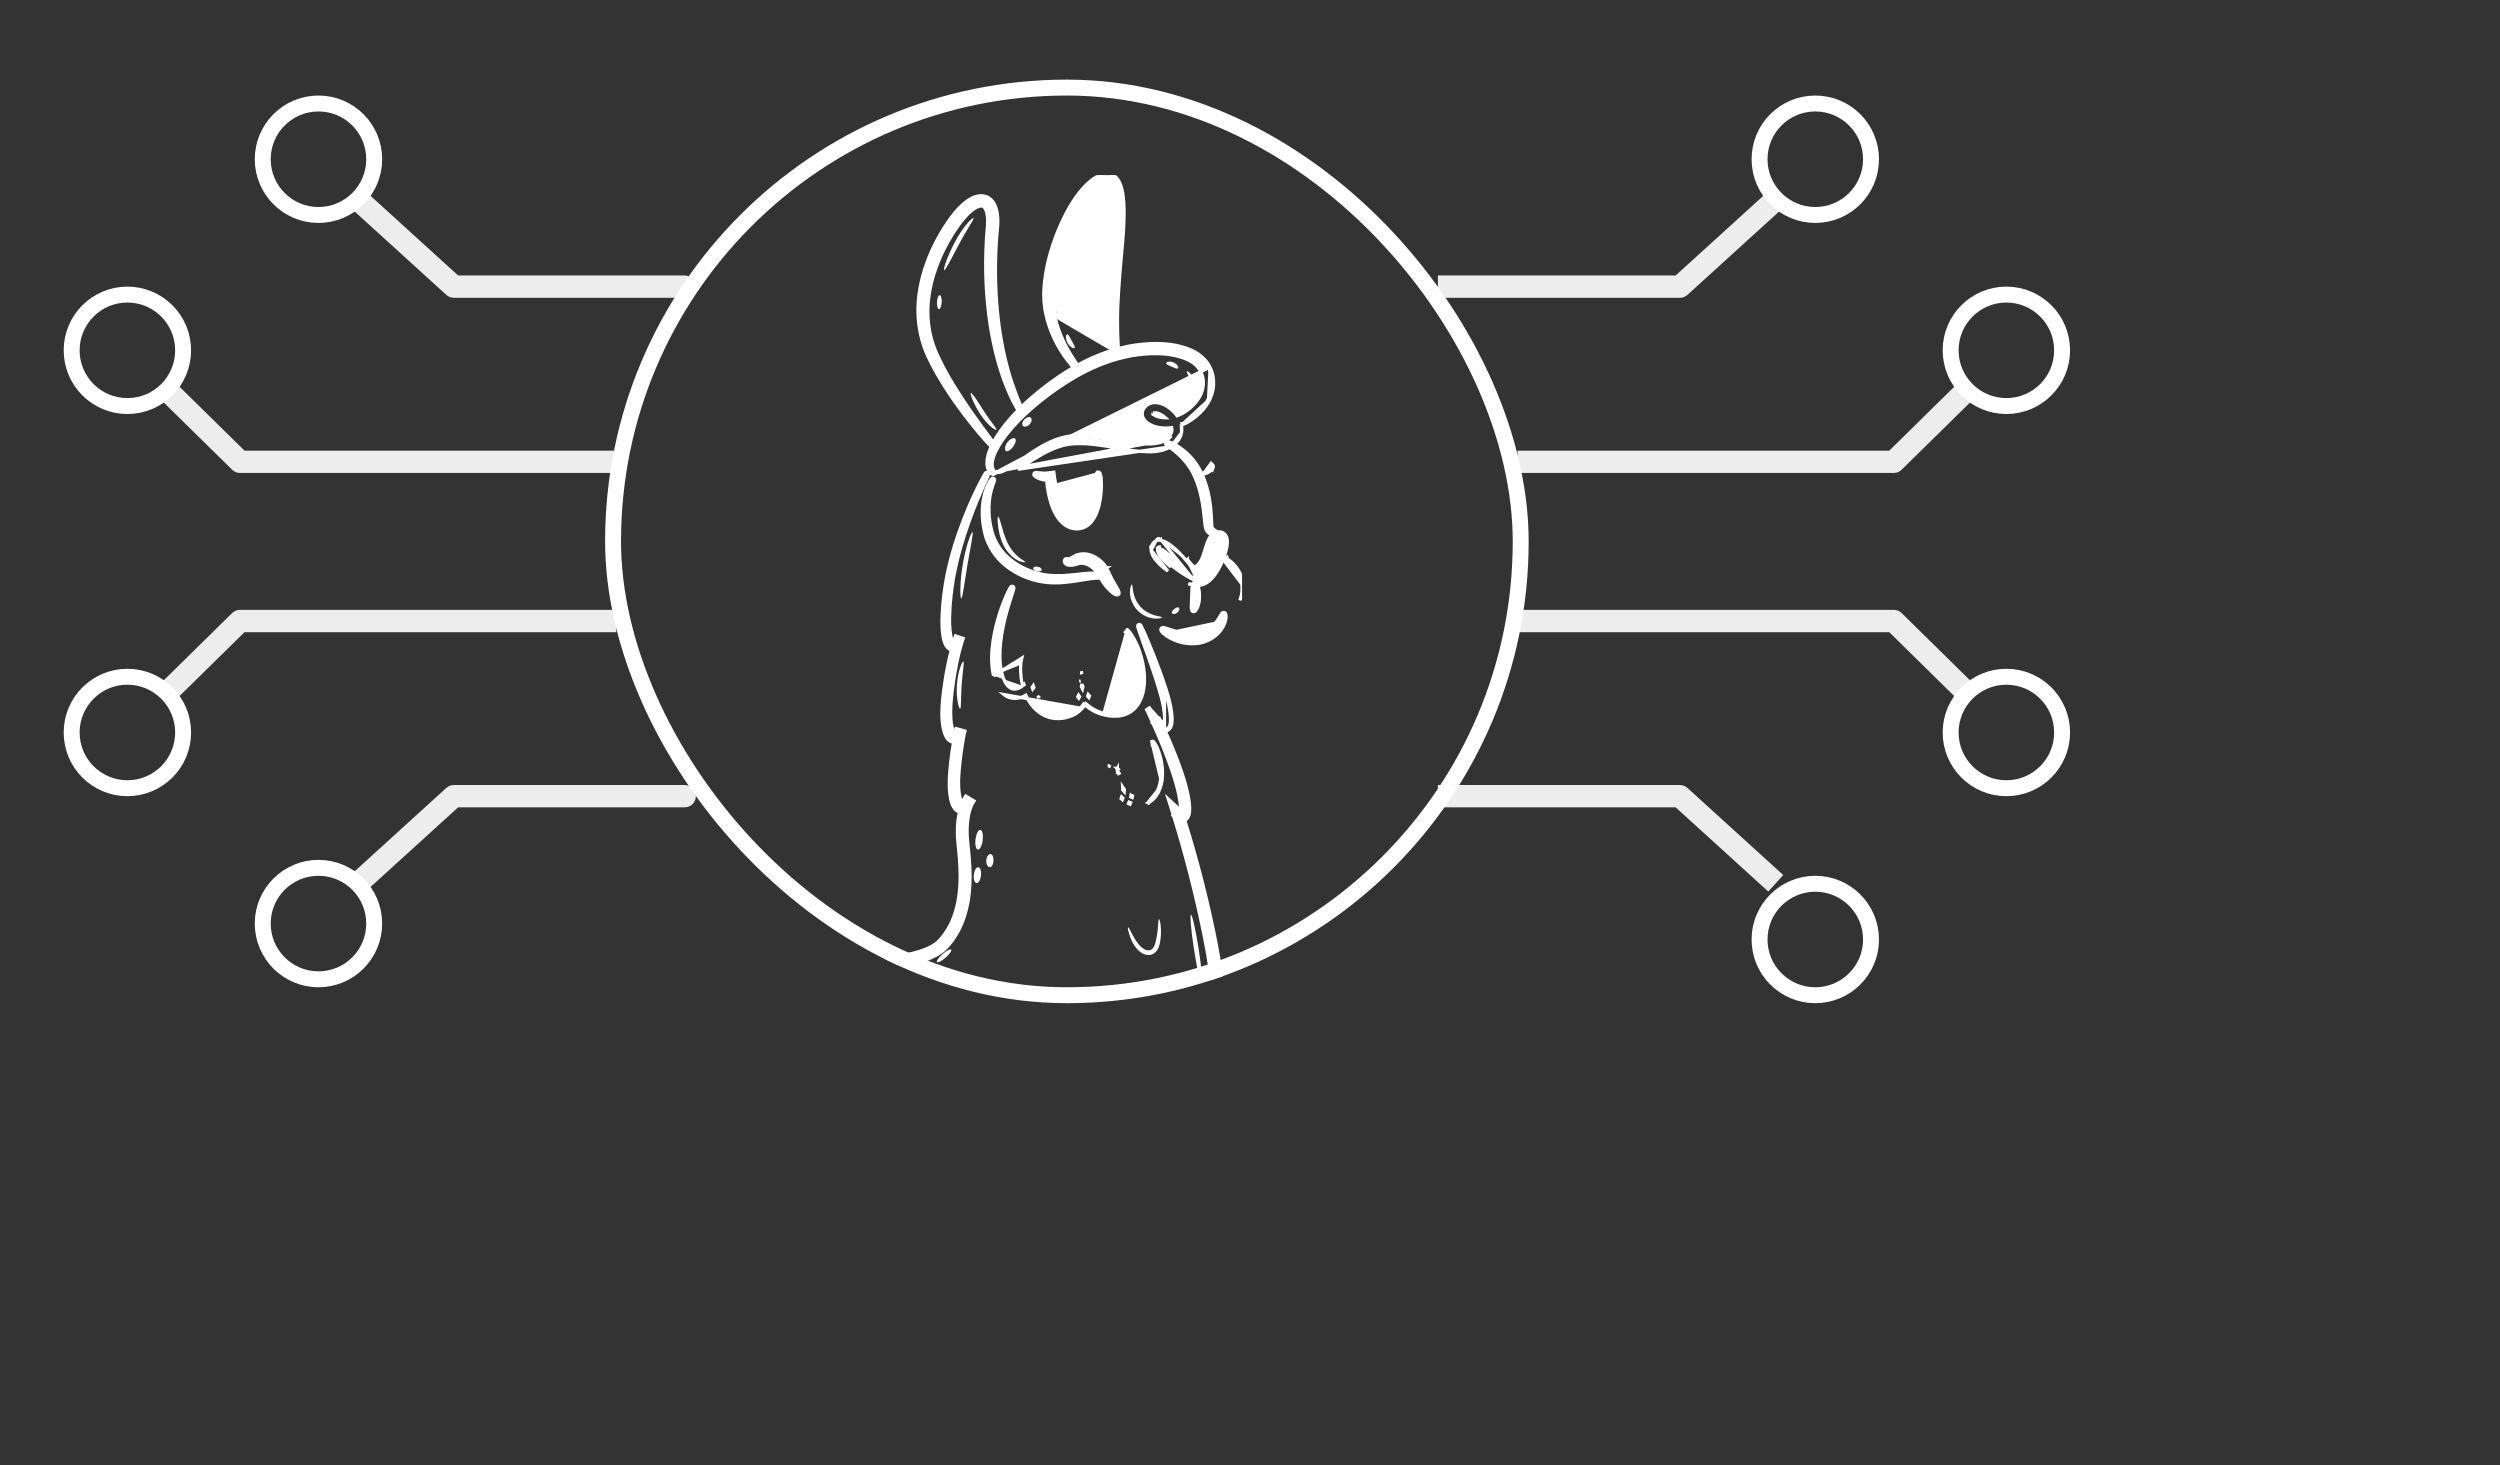
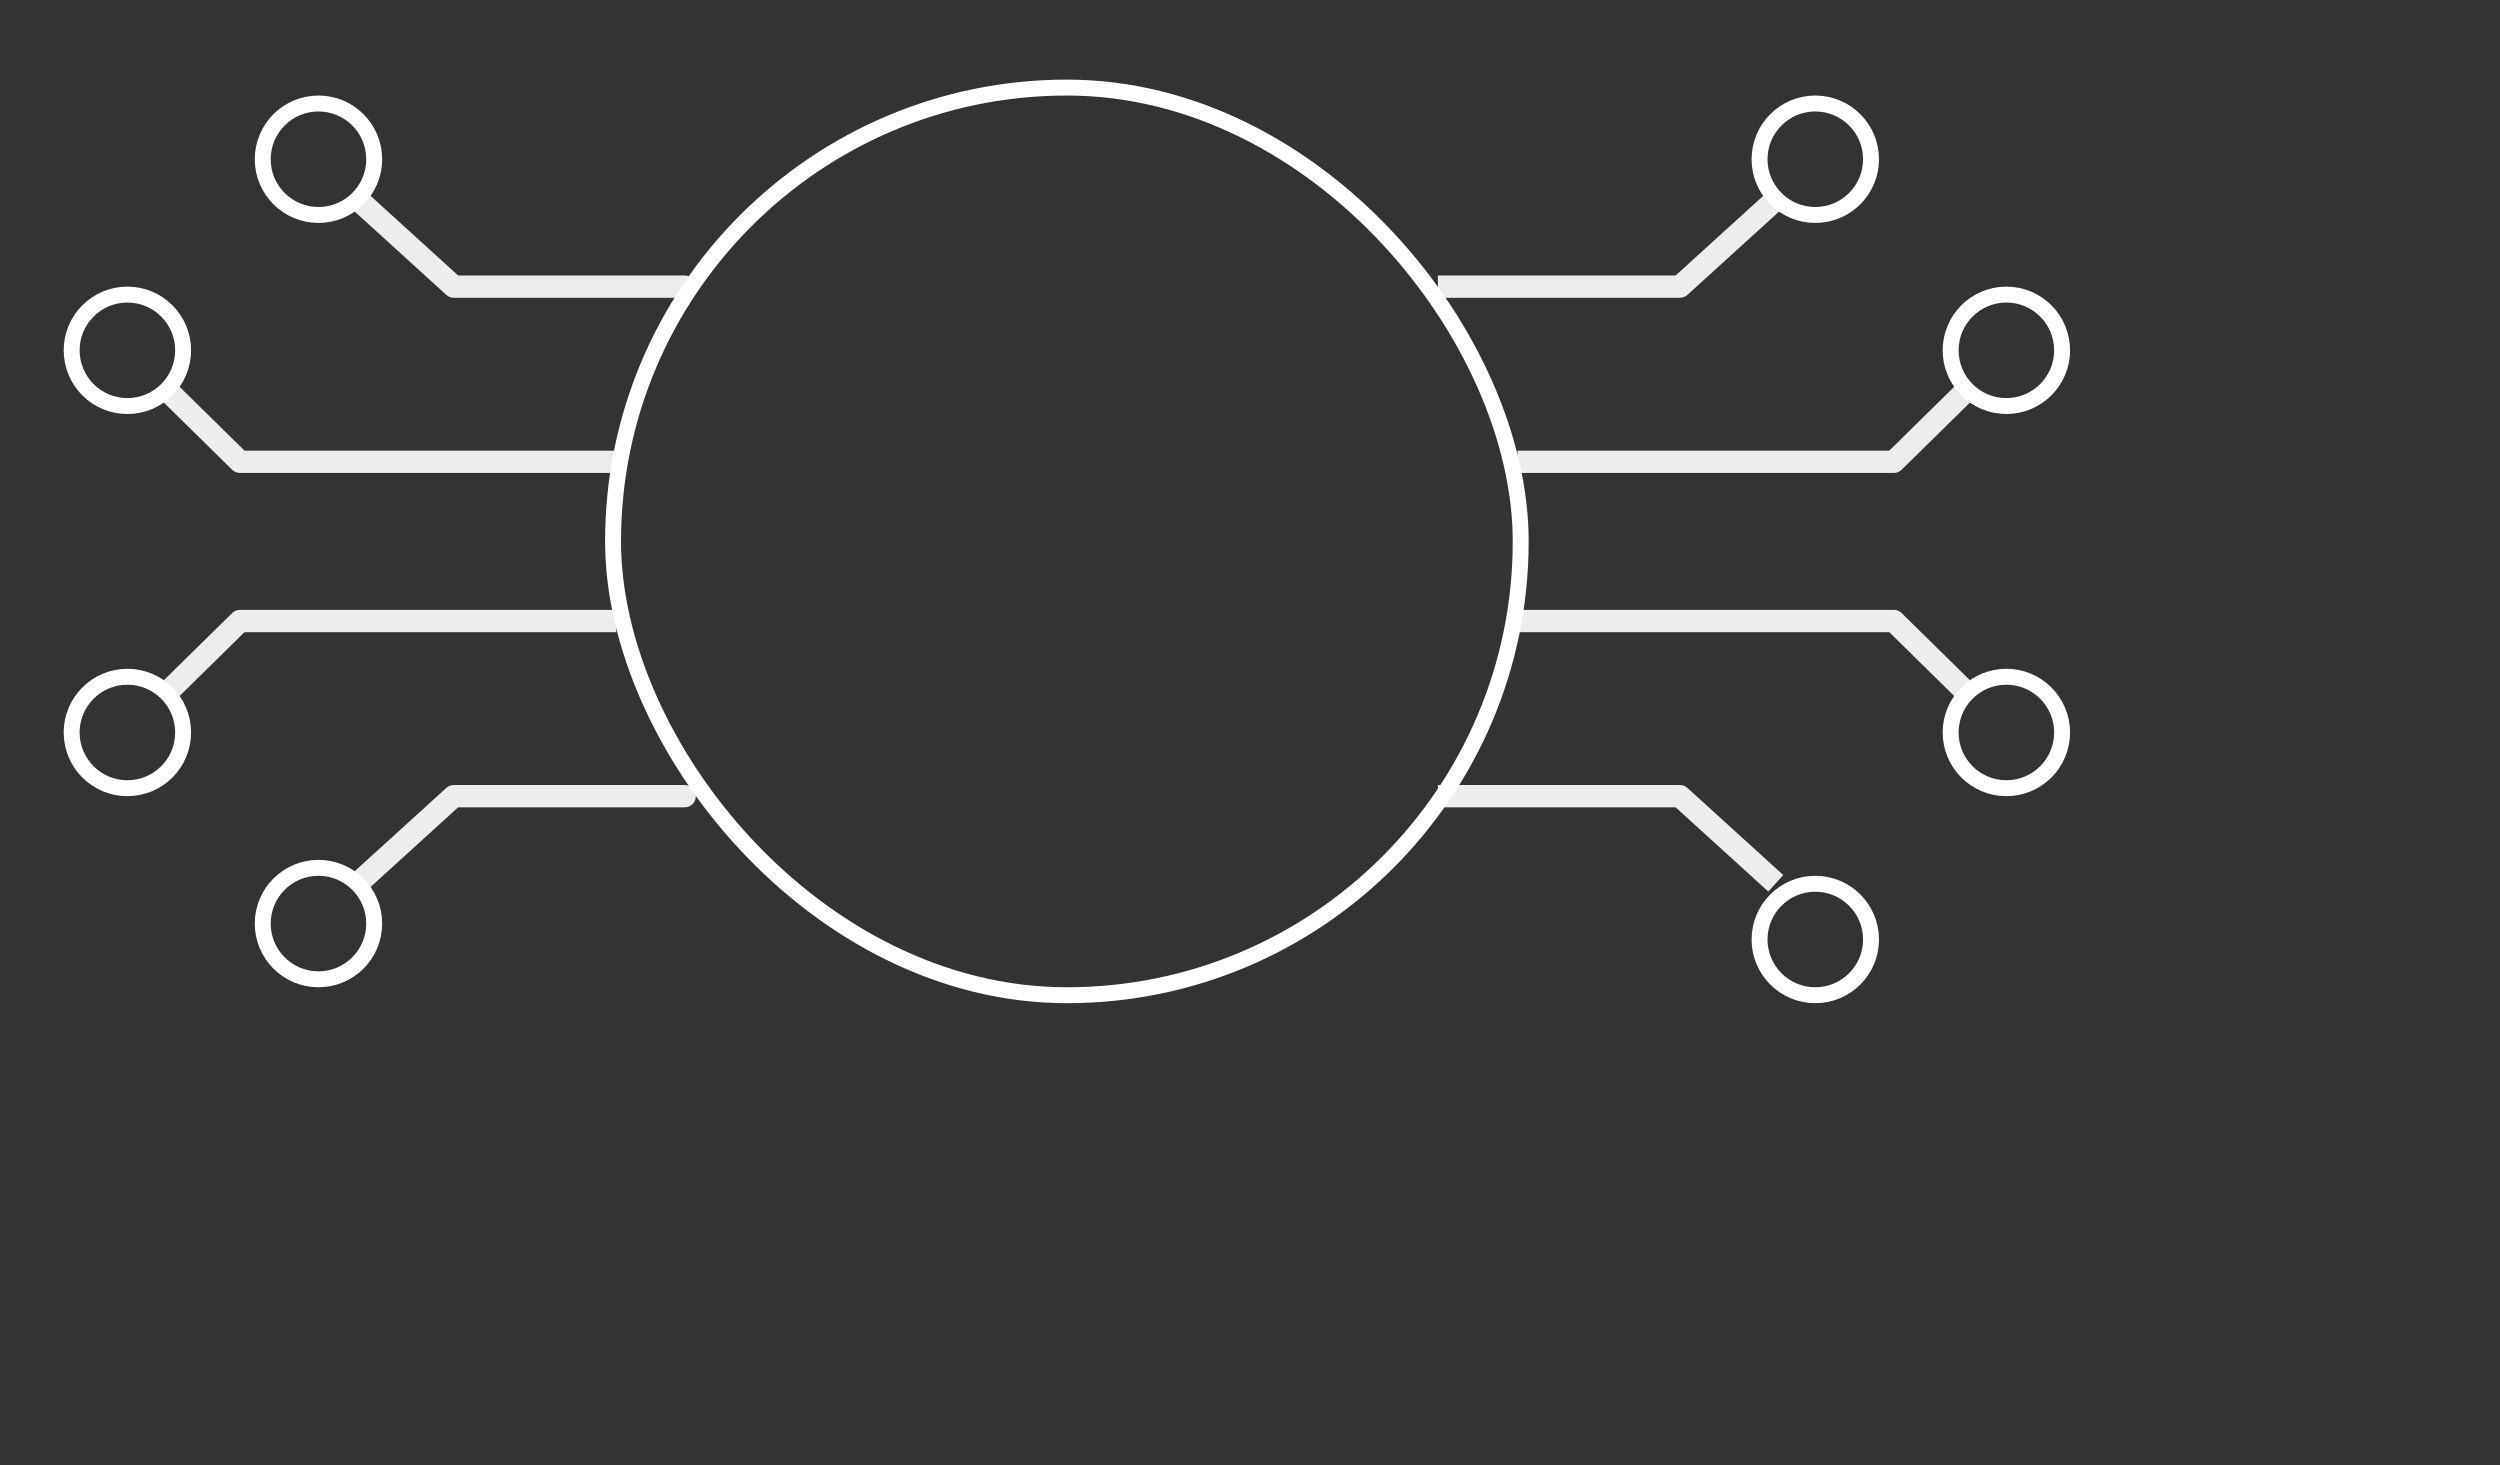
<svg xmlns="http://www.w3.org/2000/svg" width="157" height="92" viewBox="0 0 157 92" fill="none">
  <rect x="0" y="0" width="157" height="92" fill="#333333" stroke="none" />
  <g clip-path="url(#clip0_2645_3492)">
    <g clip-path="url(#clip1_2645_3492)">
      <path d="M65.876 30.578C65.909 30.815 65.956 31.075 66.029 31.35C66.105 31.622 66.201 31.912 66.357 32.203C66.511 32.487 66.728 32.794 67.087 32.981C67.242 33.061 67.419 33.108 67.592 33.115C67.766 33.122 67.951 33.082 68.104 33.002C68.418 32.838 68.588 32.566 68.708 32.327C68.94 31.833 69.001 31.368 69.044 30.986C69.091 30.431 69.065 30.031 69.025 29.852L69.053 29.809L69.058 29.802L68.991 29.756C68.986 29.75 68.98 29.746 68.975 29.746L65.876 30.578ZM65.876 30.578C65.859 30.459 65.847 30.346 65.838 30.236L65.876 30.578ZM68.975 29.646H68.922L68.902 29.675C68.898 29.678 68.895 29.681 68.891 29.684C68.876 29.698 68.866 29.715 68.859 29.727C68.846 29.751 68.837 29.781 68.829 29.81C68.812 29.87 68.796 29.956 68.778 30.059C68.769 30.113 68.759 30.172 68.748 30.237C68.717 30.424 68.678 30.657 68.625 30.926C68.547 31.286 68.452 31.71 68.245 32.099C68.139 32.291 68.008 32.455 67.859 32.525C67.783 32.561 67.703 32.578 67.614 32.574C67.519 32.568 67.427 32.544 67.338 32.499C67.134 32.392 66.962 32.184 66.829 31.948L66.829 31.948L66.829 31.947C66.694 31.712 66.595 31.456 66.513 31.208C66.432 30.962 66.372 30.722 66.323 30.499C66.318 30.475 66.313 30.451 66.308 30.428C66.289 30.341 66.272 30.258 66.257 30.178L66.257 30.178L66.257 30.178L66.243 30.103C66.236 30.063 66.229 30.026 66.225 29.99L66.225 29.99L66.225 29.987C66.215 29.924 66.208 29.862 66.2 29.8C66.198 29.785 66.196 29.77 66.194 29.755L66.182 29.655L66.082 29.668C65.956 29.684 65.829 29.701 65.74 29.707L65.74 29.707L65.737 29.708C65.682 29.714 65.629 29.714 65.572 29.714C65.462 29.712 65.369 29.705 65.295 29.696L65.295 29.696C65.277 29.694 65.26 29.692 65.243 29.69C65.189 29.683 65.142 29.677 65.106 29.675C65.083 29.674 65.058 29.673 65.035 29.676C65.021 29.678 64.964 29.686 64.936 29.741C64.921 29.772 64.923 29.802 64.928 29.823C64.934 29.842 64.943 29.858 64.951 29.869C64.966 29.891 64.988 29.91 65.009 29.927C65.054 29.961 65.119 29.999 65.203 30.035C65.291 30.073 65.399 30.108 65.529 30.133C65.591 30.145 65.659 30.154 65.733 30.16L65.733 30.162L65.738 30.242L65.738 30.242L65.738 30.245C65.748 30.356 65.76 30.47 65.776 30.592L65.776 30.592C65.81 30.832 65.858 31.096 65.932 31.375L65.932 31.375L65.933 31.376C66.009 31.652 66.108 31.95 66.269 32.25L66.269 32.251C66.427 32.541 66.656 32.869 67.04 33.07L67.041 33.07C67.21 33.157 67.401 33.207 67.588 33.215L67.588 33.215C67.779 33.223 67.981 33.179 68.15 33.091L68.15 33.091C68.493 32.912 68.675 32.617 68.798 32.372L68.798 32.372L68.799 32.37C69.038 31.859 69.1 31.381 69.143 30.997L69.143 30.997L69.143 30.995C69.177 30.606 69.174 30.29 69.156 30.069C69.147 29.96 69.133 29.871 69.117 29.807C69.109 29.776 69.099 29.746 69.086 29.721C69.08 29.709 69.07 29.694 69.056 29.68C69.041 29.666 69.014 29.646 68.975 29.646Z" fill="white" stroke="white" stroke-width="0.2" />
      <path d="M75.679 29.755C75.737 29.737 75.795 29.714 75.844 29.687C75.942 29.637 76.013 29.579 76.066 29.526C76.088 29.505 76.107 29.484 76.124 29.463L76.137 29.479L76.158 29.416C76.166 29.405 76.172 29.394 76.178 29.384C76.189 29.363 76.199 29.339 76.203 29.314C76.206 29.294 76.209 29.245 76.17 29.206L76.056 29.093L75.649 29.659M75.679 29.755C75.678 29.755 75.678 29.755 75.678 29.755L75.649 29.659M75.679 29.755C75.679 29.755 75.68 29.754 75.68 29.754L75.649 29.659M75.679 29.755C75.649 29.764 75.619 29.772 75.585 29.778C75.584 29.775 75.584 29.772 75.583 29.77C75.583 29.767 75.583 29.765 75.583 29.764L75.582 29.756L75.58 29.749L75.573 29.724C75.572 29.721 75.572 29.718 75.571 29.717C75.57 29.71 75.568 29.705 75.567 29.701L75.564 29.691L75.562 29.684C75.561 29.683 75.561 29.682 75.561 29.682C75.561 29.682 75.563 29.688 75.563 29.697C75.563 29.699 75.563 29.702 75.563 29.707C75.562 29.71 75.562 29.714 75.561 29.719L75.523 29.73L75.512 29.69M75.649 29.659C75.62 29.669 75.592 29.676 75.559 29.68C75.551 29.681 75.543 29.683 75.535 29.685C75.528 29.687 75.52 29.689 75.512 29.69M75.512 29.69L75.518 29.731" fill="white" stroke="white" stroke-width="0.2" />
      <path d="M75.564 35.905C75.467 35.992 75.354 36.085 75.181 36.137L75.21 36.233C75.21 36.233 75.21 36.233 75.21 36.233C75.109 36.264 74.99 36.269 74.881 36.247L74.876 36.246L74.876 36.246C74.773 36.219 74.68 36.178 74.604 36.126L74.6 36.124L74.6 36.124C74.398 35.975 74.273 35.814 74.163 35.674C74.129 35.63 74.097 35.589 74.064 35.55L74.062 35.547L74.062 35.547C73.924 35.374 73.785 35.215 73.637 35.066L73.637 35.065L73.637 35.065C73.49 34.915 73.338 34.775 73.186 34.657L73.186 34.656C73.114 34.6 73.036 34.547 72.964 34.508C72.898 34.472 72.844 34.451 72.808 34.445C72.794 34.475 72.789 34.494 72.79 34.516L72.791 34.518L72.791 34.518C72.796 34.614 72.856 34.748 72.948 34.873L72.949 34.874L72.949 34.874C73.135 35.132 73.374 35.346 73.602 35.537C74.063 35.909 74.484 36.161 74.778 36.319L74.779 36.319L74.779 36.319C74.924 36.4 75.038 36.448 75.117 36.479C75.13 36.484 75.143 36.489 75.156 36.494C75.176 36.502 75.195 36.509 75.209 36.515L75.63 35.98M75.564 35.905L75.63 35.98C75.63 35.98 75.63 35.98 75.63 35.98M75.564 35.905L75.63 35.979C75.63 35.979 75.63 35.979 75.63 35.98M75.564 35.905C75.767 35.724 75.901 35.485 75.989 35.267M75.63 35.98C75.849 35.785 75.991 35.531 76.081 35.305M75.989 35.267L76.081 35.306C76.081 35.306 76.081 35.305 76.081 35.305M75.989 35.267C76.077 35.057 76.134 34.849 76.189 34.653C76.191 34.643 76.194 34.634 76.196 34.625M75.989 35.267L76.082 35.304C76.081 35.305 76.081 35.305 76.081 35.305M76.081 35.305L76.196 34.625M76.196 34.625C76.202 34.605 76.208 34.585 76.214 34.565C76.266 34.384 76.317 34.21 76.385 34.079C76.421 33.999 76.466 33.957 76.501 33.928L76.196 34.625ZM72.868 34.932C72.771 34.801 72.698 34.648 72.691 34.524C72.686 34.469 72.707 34.423 72.727 34.38C72.729 34.376 72.731 34.371 72.733 34.367M72.868 34.932L72.8 34.444L72.79 34.443L72.78 34.444C72.779 34.444 72.779 34.444 72.779 34.444C72.779 34.444 72.779 34.444 72.78 34.444C72.781 34.443 72.785 34.443 72.79 34.441C72.792 34.441 72.794 34.44 72.796 34.439L72.797 34.431L72.733 34.367M72.868 34.932C73.061 35.202 73.309 35.422 73.538 35.614L72.868 34.932ZM72.733 34.367L72.801 34.398L72.806 34.343C72.778 34.343 72.767 34.343 72.758 34.347C72.75 34.35 72.745 34.356 72.733 34.367ZM75.223 36.744C75.224 36.745 75.226 36.745 75.227 36.745C75.264 36.753 75.312 36.755 75.367 36.75C75.483 36.741 75.643 36.692 75.81 36.581C76.147 36.36 76.476 35.903 76.734 35.322L76.734 35.321C76.863 35.028 76.992 34.695 77.058 34.297L77.058 34.297L77.058 34.292C77.059 34.284 77.06 34.275 77.061 34.267C77.072 34.178 77.084 34.078 77.076 33.962C77.075 33.895 77.058 33.815 77.035 33.744L77.033 33.735L77.029 33.727L76.967 33.61L76.962 33.6L76.954 33.591L76.953 33.59C76.926 33.559 76.889 33.515 76.843 33.482L76.843 33.482L76.841 33.48C76.744 33.414 76.627 33.395 76.523 33.401C76.418 33.407 76.315 33.439 76.238 33.487C76.091 33.578 75.987 33.71 75.928 33.826C75.823 34.021 75.764 34.213 75.71 34.391C75.701 34.417 75.694 34.443 75.686 34.468L75.686 34.468L75.685 34.469C75.682 34.481 75.678 34.493 75.674 34.505C75.617 34.698 75.561 34.881 75.488 35.052L75.488 35.052C75.411 35.234 75.319 35.382 75.195 35.493L75.195 35.493L75.192 35.495C75.127 35.558 75.064 35.594 75.035 35.602L75.035 35.602L75.034 35.602C75.024 35.605 75.019 35.606 75.017 35.606C75.017 35.606 75.016 35.606 75.016 35.606C75.014 35.606 75.004 35.603 74.972 35.583C74.917 35.545 74.855 35.481 74.785 35.4C74.741 35.349 74.698 35.295 74.653 35.239C74.627 35.206 74.6 35.173 74.572 35.139C74.572 35.139 74.572 35.138 74.572 35.138L74.494 35.202M75.223 36.744L72.853 33.827M75.223 36.744C75.212 36.748 75.202 36.751 75.194 36.752C75.156 36.76 75.109 36.762 75.056 36.759C74.949 36.753 74.801 36.725 74.626 36.66L75.223 36.744ZM74.494 35.202C74.348 35.019 74.19 34.843 74.027 34.681C73.864 34.519 73.694 34.367 73.51 34.231C73.498 34.222 73.485 34.214 73.473 34.206C73.296 34.084 73.117 33.961 72.837 33.926M74.494 35.202C74.521 35.234 74.547 35.267 74.574 35.3C74.691 35.446 74.807 35.591 74.917 35.666L74.494 35.202ZM72.837 33.926L72.857 33.828C72.855 33.828 72.854 33.828 72.853 33.827M72.837 33.926L72.85 33.827C72.85 33.827 72.852 33.827 72.853 33.827M72.837 33.926C72.802 33.919 72.757 33.926 72.714 33.933M72.853 33.827C72.799 33.818 72.74 33.828 72.703 33.834C72.702 33.834 72.701 33.834 72.701 33.834M72.714 33.933L72.703 33.834C72.703 33.834 72.701 33.834 72.701 33.834M72.714 33.933C72.672 33.938 72.629 33.945 72.587 33.971M72.714 33.933L72.698 33.835C72.699 33.834 72.7 33.834 72.701 33.834M72.701 33.834L72.587 33.971M72.587 33.971C72.497 34.011 72.443 34.076 72.391 34.144C72.32 34.271 72.278 34.411 72.292 34.547M72.587 33.971L72.292 34.547M72.292 34.547C72.32 34.812 72.445 34.995 72.563 35.152C72.809 35.462 73.085 35.678 73.342 35.865L72.292 34.547Z" fill="white" stroke="white" stroke-width="0.2" />
      <path d="M78.078 36.651C77.984 36.048 77.68 35.651 77.467 35.422C77.359 35.303 77.258 35.228 77.193 35.181L77.188 35.177L77.189 35.177L77.185 35.175C77.151 35.152 77.12 35.136 77.095 35.125L77.057 35.013L76.943 35.126C76.903 35.166 76.911 35.217 76.913 35.228C76.917 35.247 76.924 35.264 76.93 35.276C76.943 35.303 76.962 35.333 76.986 35.367L77.979 36.667M78.078 36.651L77.979 36.667M78.078 36.651C78.078 36.651 78.078 36.651 78.078 36.651L77.979 36.667M78.078 36.651C78.125 36.949 78.11 37.299 77.989 37.645C77.989 37.644 77.989 37.644 77.989 37.644L77.894 37.611C78.01 37.283 78.024 36.95 77.979 36.667M77.079 35.326C77.075 35.32 77.071 35.315 77.068 35.309L77.079 35.326ZM77.079 35.326L77.07 35.338L77.072 35.34M77.136 35.263C77.15 35.273 77.166 35.285 77.183 35.298C77.171 35.282 77.16 35.267 77.15 35.253L77.15 35.253L77.149 35.252C77.147 35.248 77.144 35.244 77.142 35.241C77.142 35.24 77.141 35.24 77.141 35.24C77.125 35.216 77.115 35.2 77.11 35.19C77.109 35.187 77.109 35.185 77.109 35.185C77.109 35.185 77.109 35.187 77.11 35.191C77.111 35.194 77.112 35.203 77.11 35.216C77.109 35.223 77.107 35.231 77.103 35.241C77.111 35.246 77.12 35.252 77.129 35.258L77.133 35.261C77.134 35.261 77.134 35.261 77.135 35.262C77.135 35.262 77.136 35.262 77.136 35.263ZM77.022 35.205L77.019 35.203L77.022 35.205Z" fill="white" stroke="white" stroke-width="0.2" />
      <path d="M74.838 38.324C74.848 38.348 74.868 38.382 74.908 38.4L74.908 38.401C74.96 38.425 75.008 38.407 75.035 38.391C75.062 38.375 75.085 38.351 75.103 38.328C75.14 38.281 75.176 38.214 75.207 38.136C75.271 37.978 75.325 37.755 75.328 37.504C75.336 37.257 75.306 37.036 75.262 36.877C75.241 36.797 75.215 36.728 75.185 36.678C75.171 36.653 75.153 36.628 75.13 36.608C75.108 36.589 75.067 36.564 75.015 36.573C74.966 36.582 74.937 36.615 74.921 36.639C74.906 36.663 74.896 36.692 74.889 36.718C74.875 36.77 74.866 36.838 74.86 36.913C74.849 37.036 74.845 37.193 74.84 37.364C74.838 37.405 74.837 37.447 74.836 37.489L74.836 37.489L74.836 37.49C74.833 37.625 74.827 37.746 74.822 37.855C74.818 37.925 74.815 37.99 74.813 38.051C74.811 38.124 74.811 38.191 74.817 38.244C74.821 38.27 74.826 38.298 74.838 38.324Z" fill="white" stroke="white" stroke-width="0.2" />
      <path d="M67.587 35.338L67.616 35.433C67.62 35.432 67.625 35.431 67.63 35.429C67.647 35.424 67.669 35.418 67.691 35.41C67.701 35.408 67.712 35.405 67.72 35.403L67.721 35.402C67.732 35.399 67.74 35.397 67.748 35.395L67.756 35.394L67.764 35.39C67.772 35.387 67.784 35.384 67.804 35.382C67.808 35.381 67.815 35.38 67.823 35.379C67.837 35.378 67.853 35.376 67.867 35.374C67.956 35.372 68.04 35.373 68.126 35.398L68.126 35.398L68.13 35.4C68.318 35.446 68.525 35.563 68.706 35.732L68.706 35.732L68.707 35.732C68.797 35.816 68.875 35.908 68.94 36.003L68.94 36.003L68.94 36.004C68.962 36.036 68.977 36.063 68.996 36.096C69.005 36.113 69.015 36.13 69.027 36.15C69.06 36.214 69.094 36.273 69.126 36.331L69.126 36.331C69.262 36.572 69.413 36.775 69.555 36.933L69.555 36.933L69.555 36.934C69.697 37.089 69.827 37.202 69.93 37.272C69.98 37.306 70.028 37.333 70.071 37.348C70.091 37.355 70.116 37.362 70.141 37.362C70.166 37.363 70.204 37.358 70.236 37.328L70.267 37.299V37.28C70.274 37.264 70.276 37.248 70.277 37.235C70.279 37.208 70.274 37.183 70.268 37.162C70.256 37.121 70.233 37.073 70.207 37.023C70.17 36.954 70.118 36.867 70.059 36.767C70.032 36.722 70.004 36.675 69.975 36.626C69.883 36.465 69.781 36.272 69.676 36.05C69.66 36.01 69.641 35.968 69.623 35.928C69.614 35.91 69.606 35.891 69.598 35.874L69.598 35.874L69.596 35.871C69.592 35.862 69.588 35.854 69.584 35.845C69.557 35.788 69.522 35.717 69.482 35.654M67.587 35.338L67.617 35.433C67.416 35.495 67.204 35.535 67.025 35.472L67.024 35.471L67.024 35.471C66.912 35.431 66.857 35.347 66.844 35.273C66.832 35.202 66.857 35.138 66.903 35.103C66.92 35.088 66.942 35.079 66.967 35.077C66.992 35.075 67.012 35.083 67.021 35.087C67.03 35.091 67.038 35.095 67.042 35.097L67.043 35.098L67.053 35.104C67.061 35.108 67.064 35.108 67.07 35.107L67.078 35.105L67.078 35.105C67.102 35.101 67.145 35.088 67.207 35.061C67.266 35.036 67.338 35 67.416 34.957L67.416 34.957L67.416 34.957C67.425 34.952 67.434 34.947 67.445 34.941L67.445 34.94C67.455 34.935 67.466 34.928 67.477 34.922L67.487 34.916L67.487 34.917C67.503 34.911 67.514 34.905 67.528 34.898C67.538 34.893 67.55 34.887 67.566 34.88C67.622 34.85 67.687 34.833 67.739 34.819C67.751 34.816 67.762 34.813 67.772 34.81L67.779 34.808L67.779 34.808C67.923 34.778 68.09 34.768 68.255 34.796C68.582 34.849 68.896 35.016 69.154 35.254C69.287 35.374 69.394 35.513 69.482 35.654M67.587 35.338C67.389 35.399 67.205 35.429 67.058 35.377L67.726 35.298C67.716 35.3 67.705 35.303 67.695 35.306C67.684 35.309 67.673 35.312 67.663 35.314C67.643 35.321 67.623 35.327 67.603 35.333C67.598 35.334 67.593 35.336 67.587 35.338ZM69.482 35.654C69.482 35.654 69.482 35.654 69.482 35.654L69.398 35.708L69.483 35.655C69.482 35.655 69.482 35.655 69.482 35.654ZM67.094 35.204C67.167 35.192 67.304 35.134 67.464 35.045C67.475 35.039 67.485 35.033 67.495 35.027C67.505 35.021 67.515 35.015 67.526 35.009L67.094 35.204Z" fill="white" stroke="white" stroke-width="0.2" />
      <path d="M73.673 39.698C74.062 39.818 74.619 39.944 75.203 39.85C75.786 39.757 76.225 39.414 76.466 39.107L73.673 39.698ZM73.673 39.698L73.702 39.603C73.605 39.572 73.517 39.543 73.439 39.517C73.424 39.512 73.41 39.507 73.397 39.502C73.336 39.482 73.281 39.464 73.234 39.449C73.177 39.431 73.124 39.416 73.082 39.41C73.06 39.407 73.035 39.405 73.01 39.409C72.984 39.413 72.948 39.425 72.922 39.461L72.922 39.461L72.921 39.462C72.893 39.501 72.896 39.543 72.902 39.568C72.908 39.594 72.92 39.618 72.932 39.638C72.957 39.678 72.996 39.723 73.045 39.769C73.145 39.862 73.297 39.973 73.5 40.082L73.501 40.082C73.903 40.295 74.553 40.514 75.296 40.395C75.67 40.336 76.006 40.176 76.266 39.98C76.532 39.784 76.711 39.542 76.825 39.331L76.825 39.33C76.942 39.111 76.989 38.915 76.998 38.77C77.002 38.699 76.997 38.636 76.983 38.587C76.977 38.563 76.966 38.537 76.949 38.514C76.94 38.502 76.924 38.484 76.901 38.473L76.891 38.463L76.856 38.459C76.813 38.455 76.779 38.473 76.758 38.489C76.739 38.505 76.723 38.525 76.712 38.541C76.691 38.571 76.668 38.612 76.644 38.655C76.642 38.659 76.639 38.663 76.637 38.668C76.582 38.766 76.507 38.899 76.388 39.044L76.388 39.044L76.387 39.046C76.158 39.337 75.74 39.663 75.187 39.752C74.626 39.842 74.086 39.721 73.702 39.602L73.673 39.698Z" fill="white" stroke="white" stroke-width="0.2" />
      <path d="M76.806 33.782V33.617L76.749 33.659C76.715 33.61 76.665 33.554 76.595 33.497M76.806 33.782L76.596 33.498C76.596 33.498 76.595 33.497 76.595 33.497M76.806 33.782C76.808 33.792 76.81 33.803 76.809 33.816C76.809 33.824 76.807 33.84 76.8 33.857C76.792 33.875 76.773 33.901 76.738 33.913L76.606 33.957V33.878C76.599 33.873 76.591 33.867 76.584 33.862C76.582 33.86 76.58 33.858 76.577 33.856C76.541 33.829 76.492 33.792 76.421 33.755L76.42 33.754C76.385 33.735 76.343 33.716 76.292 33.693C76.287 33.69 76.281 33.688 76.276 33.685C76.23 33.665 76.177 33.641 76.12 33.613C75.994 33.553 75.792 33.429 75.718 33.186L75.717 33.182L75.717 33.182C75.679 33.036 75.665 32.898 75.652 32.761C75.647 32.712 75.643 32.663 75.637 32.614L75.636 32.611L75.636 32.611C75.618 32.419 75.597 32.217 75.568 32.005C75.512 31.582 75.428 31.123 75.291 30.656C75.148 30.191 74.97 29.766 74.752 29.42C74.531 29.072 74.277 28.79 74.048 28.574C73.814 28.358 73.607 28.204 73.46 28.1C73.434 28.082 73.41 28.064 73.387 28.049C73.346 28.02 73.311 27.995 73.284 27.975C73.264 27.96 73.244 27.944 73.229 27.928C73.222 27.921 73.21 27.908 73.202 27.892C73.194 27.876 73.181 27.84 73.198 27.799C73.217 27.752 73.26 27.739 73.273 27.736C73.291 27.732 73.308 27.732 73.319 27.732C73.342 27.734 73.369 27.739 73.396 27.746C73.452 27.761 73.527 27.789 73.617 27.83C73.797 27.912 74.041 28.052 74.315 28.268L74.316 28.268L74.316 28.268C74.587 28.485 74.887 28.782 75.148 29.165L75.149 29.165L75.149 29.165C75.408 29.553 75.612 30.02 75.765 30.516L75.766 30.517L75.766 30.517C75.914 31.019 75.996 31.509 76.038 31.954C76.06 32.177 76.072 32.388 76.081 32.583C76.084 32.635 76.086 32.687 76.088 32.736C76.093 32.873 76.097 32.995 76.115 33.086C76.132 33.17 76.198 33.236 76.3 33.3C76.324 33.316 76.35 33.332 76.376 33.348C76.453 33.396 76.533 33.446 76.595 33.497M76.806 33.782L76.595 33.497" fill="white" stroke="white" stroke-width="0.2" />
      <path d="M69.492 36.271L69.494 36.271C69.518 36.223 69.496 36.182 69.49 36.171C69.481 36.157 69.471 36.147 69.465 36.142C69.453 36.132 69.439 36.123 69.427 36.117C69.402 36.103 69.367 36.088 69.325 36.073C69.239 36.044 69.113 36.014 68.95 35.998C68.623 35.964 68.16 36.008 67.623 36.071C67.082 36.129 66.446 36.198 65.76 36.115C65.081 36.026 64.344 35.771 63.697 35.321C63.375 35.094 63.091 34.834 62.872 34.544C62.652 34.253 62.489 33.939 62.37 33.623C62.161 32.974 62.09 32.34 62.108 31.825L62.108 31.824C62.124 31.298 62.22 30.888 62.307 30.608C62.349 30.473 62.389 30.367 62.417 30.293C62.418 30.29 62.419 30.288 62.42 30.285C62.434 30.249 62.446 30.216 62.454 30.192C62.457 30.181 62.462 30.165 62.463 30.148C62.463 30.14 62.464 30.123 62.458 30.104C62.452 30.084 62.436 30.057 62.406 30.041C62.377 30.026 62.349 30.029 62.334 30.033C62.316 30.037 62.303 30.044 62.296 30.048C62.282 30.058 62.269 30.07 62.259 30.079C62.239 30.1 62.215 30.13 62.191 30.166C62.141 30.239 62.078 30.349 62.014 30.496C61.885 30.786 61.742 31.231 61.701 31.799C61.655 32.364 61.703 33.04 61.922 33.767L61.922 33.767L61.923 33.772C62.049 34.131 62.23 34.497 62.483 34.832C62.734 35.171 63.056 35.468 63.415 35.72L63.415 35.72C64.138 36.222 64.952 36.493 65.706 36.576L65.707 36.576C66.465 36.653 67.137 36.555 67.678 36.47L67.679 36.47L67.718 36.464C68.244 36.377 68.653 36.31 68.936 36.307L68.937 36.307C69.081 36.304 69.193 36.313 69.27 36.32C69.277 36.321 69.284 36.321 69.29 36.322C69.32 36.325 69.347 36.327 69.367 36.328C69.378 36.328 69.395 36.329 69.412 36.326C69.421 36.324 69.436 36.321 69.452 36.312C69.465 36.304 69.481 36.291 69.492 36.271Z" fill="white" stroke="white" stroke-width="0.2" />
      <path d="M62.481 29.633C62.477 29.628 62.473 29.623 62.468 29.619C62.459 29.608 62.449 29.597 62.436 29.581C62.402 29.539 62.358 29.473 62.329 29.368L62.329 29.368L62.329 29.367C62.27 29.163 62.318 28.808 62.522 28.378L62.522 28.377C62.924 27.512 63.848 26.41 65.204 25.297C65.884 24.746 66.67 24.175 67.559 23.662C68.448 23.155 69.454 22.7 70.57 22.445L70.57 22.445L70.571 22.444C71.126 22.308 71.709 22.233 72.303 22.21C72.894 22.192 73.501 22.238 74.075 22.403C74.125 22.42 74.172 22.435 74.218 22.449C74.314 22.479 74.402 22.506 74.487 22.549L74.487 22.549L74.489 22.55C74.519 22.564 74.55 22.578 74.579 22.59C74.585 22.593 74.591 22.595 74.596 22.598C74.63 22.612 74.66 22.626 74.689 22.641L74.876 22.751C75.1 22.901 75.29 23.104 75.411 23.348L75.411 23.348L75.411 23.349C75.66 23.838 75.618 24.455 75.316 24.956L75.315 24.958C75.166 25.212 74.962 25.436 74.73 25.635C74.49 25.834 74.243 25.993 73.971 26.093L73.971 26.093L73.97 26.094C73.953 26.101 73.937 26.107 73.92 26.113C73.811 25.957 73.68 25.821 73.537 25.701L73.536 25.7C73.398 25.585 73.244 25.484 73.069 25.407L73.068 25.406C72.898 25.334 72.696 25.265 72.457 25.286C72.337 25.294 72.207 25.334 72.095 25.4L72.095 25.4L72.094 25.401C71.976 25.473 71.894 25.555 71.816 25.679L71.815 25.68C71.732 25.814 71.706 26.012 71.763 26.169C71.813 26.32 71.905 26.422 71.989 26.498L71.989 26.498L71.992 26.501C72.34 26.788 72.729 26.859 73.096 26.88L73.096 26.88L73.098 26.88C73.262 26.887 73.426 26.878 73.588 26.855C73.624 27.031 73.584 27.192 73.476 27.321L73.475 27.322C73.409 27.402 73.323 27.477 73.223 27.529L73.223 27.529L73.221 27.53L73.061 27.617L72.887 27.678L72.887 27.677L72.88 27.68C72.834 27.701 72.78 27.711 72.713 27.723C72.713 27.723 72.713 27.723 72.713 27.723L72.731 27.821M62.481 29.633L72.529 27.757M62.481 29.633C62.484 29.634 62.488 29.635 62.491 29.637C62.506 29.642 62.522 29.648 62.543 29.654C62.593 29.668 62.669 29.681 62.777 29.662L62.778 29.662C62.886 29.643 63.02 29.59 63.181 29.503C63.342 29.416 63.523 29.3 63.725 29.16L63.725 29.16C63.837 29.083 63.955 28.998 64.081 28.908C64.41 28.673 64.791 28.401 65.239 28.132L65.239 28.131C65.551 27.947 65.899 27.761 66.293 27.613M62.481 29.633C62.481 29.633 62.482 29.634 62.482 29.634L62.483 29.634C62.488 29.64 62.5 29.654 62.508 29.669C62.51 29.672 62.512 29.677 62.514 29.684L65.29 28.218C65.599 28.035 65.942 27.852 66.329 27.706M72.731 27.821C72.708 27.826 72.685 27.83 72.662 27.835C72.621 27.843 72.58 27.852 72.537 27.857M72.731 27.821L72.736 27.82C72.799 27.809 72.863 27.797 72.92 27.772M72.731 27.821L72.92 27.772M72.537 27.857L72.532 27.757C72.531 27.757 72.53 27.757 72.529 27.757M72.537 27.857L72.527 27.757C72.528 27.757 72.529 27.757 72.529 27.757M72.537 27.857C72.49 27.859 72.443 27.864 72.396 27.868C72.311 27.876 72.226 27.884 72.138 27.88C71.618 27.884 71.102 27.807 70.599 27.732C70.584 27.73 70.569 27.727 70.555 27.725M72.529 27.757C72.481 27.759 72.431 27.764 72.385 27.769C72.365 27.771 72.347 27.772 72.329 27.774C72.264 27.78 72.204 27.783 72.144 27.78L72.144 27.78L72.138 27.78C71.625 27.785 71.116 27.708 70.611 27.633L70.57 27.627L70.555 27.725M70.555 27.725L70.569 27.626L70.57 27.626C70.504 27.616 70.438 27.606 70.372 27.595C69.415 27.444 68.485 27.298 67.614 27.346M70.555 27.725C70.489 27.715 70.425 27.705 70.36 27.695C69.399 27.543 68.478 27.398 67.618 27.446M67.618 27.446L67.616 27.346C67.615 27.346 67.615 27.346 67.614 27.346M67.618 27.446L67.612 27.346C67.613 27.346 67.613 27.346 67.614 27.346M67.618 27.446C67.157 27.456 66.714 27.561 66.329 27.706M67.614 27.346C67.141 27.356 66.686 27.465 66.293 27.613M66.293 27.613C66.294 27.613 66.294 27.613 66.294 27.613L66.329 27.706M66.293 27.613C66.293 27.613 66.293 27.613 66.293 27.613L66.329 27.706M75.984 23.057C75.81 22.709 75.54 22.42 75.223 22.21L75.223 22.21L75.218 22.207L74.989 22.071L74.99 22.071L74.986 22.069C74.93 22.039 74.867 22.012 74.811 21.988C74.786 21.978 74.763 21.968 74.742 21.959C74.625 21.902 74.498 21.863 74.381 21.827C74.335 21.813 74.292 21.8 74.25 21.786L74.25 21.786L74.246 21.784C73.583 21.598 72.914 21.553 72.274 21.577L72.273 21.577C71.635 21.608 71.01 21.69 70.419 21.842C69.232 22.127 68.177 22.619 67.26 23.164L67.259 23.164C66.34 23.716 65.55 24.31 64.862 24.897L64.861 24.897C63.494 26.072 62.557 27.256 62.169 28.225C61.974 28.702 61.922 29.157 62.046 29.456C62.107 29.604 62.186 29.694 62.255 29.748C62.289 29.774 62.32 29.791 62.344 29.802C62.346 29.802 62.348 29.803 62.35 29.804L75.894 23.102M75.984 23.057C75.984 23.057 75.984 23.057 75.984 23.057L75.894 23.102M75.984 23.057C75.984 23.057 75.984 23.057 75.984 23.057L75.894 23.102M75.984 23.057C76.16 23.402 76.236 23.797 76.214 24.186C76.192 24.576 76.066 24.955 75.872 25.284M75.894 23.102C76.062 23.43 76.135 23.808 76.114 24.18C76.093 24.553 75.972 24.917 75.786 25.233M75.872 25.284C75.872 25.284 75.872 25.284 75.872 25.284L75.786 25.233M75.872 25.284C75.678 25.615 75.42 25.895 75.142 26.13L75.141 26.131C74.865 26.36 74.546 26.569 74.195 26.698M75.872 25.284C75.872 25.284 75.872 25.284 75.872 25.284L75.786 25.233M75.786 25.233L74.195 26.698M74.201 27.17C74.23 27.01 74.221 26.85 74.188 26.701M74.201 27.17C74.201 27.17 74.201 27.171 74.201 27.171L74.188 26.701M74.201 27.17C74.167 27.375 74.071 27.562 73.945 27.71C73.823 27.854 73.681 27.973 73.523 28.053M74.201 27.17L73.523 28.053M74.188 26.701C74.19 26.7 74.192 26.699 74.195 26.698M74.188 26.701L74.195 26.698M73.523 28.053L73.309 28.168L73.302 28.171L73.295 28.174L73.07 28.25C72.994 28.281 72.918 28.295 72.852 28.307C72.844 28.308 72.835 28.31 72.827 28.311L72.824 28.312L72.824 28.312C72.794 28.316 72.764 28.322 72.731 28.329C72.726 28.33 72.72 28.331 72.715 28.332C72.677 28.339 72.636 28.347 72.595 28.352L72.589 28.353L72.589 28.353C72.552 28.355 72.513 28.358 72.474 28.361C72.364 28.371 72.246 28.381 72.135 28.374C71.547 28.369 71.002 28.278 70.489 28.192L70.474 28.19L70.474 28.189C70.414 28.179 70.355 28.169 70.296 28.159C69.326 27.989 68.442 27.834 67.631 27.863L67.627 27.863V27.863C66.787 27.863 66.069 28.192 65.463 28.521C65.06 28.745 64.71 28.972 64.394 29.177C64.232 29.282 64.078 29.382 63.931 29.473L73.523 28.053ZM74.173 26.64L74.159 26.605M74.173 26.64C74.173 26.642 74.174 26.643 74.174 26.645L74.159 26.605M74.173 26.64C74.169 26.627 74.166 26.615 74.162 26.604C74.161 26.604 74.16 26.604 74.159 26.605M74.173 26.64L74.159 26.605M72.92 27.772L73.102 27.709L73.269 27.617C73.383 27.559 73.479 27.474 73.553 27.385L72.92 27.772ZM73.137 26.187C73.158 26.204 73.178 26.221 73.197 26.239C73.175 26.239 73.153 26.238 73.132 26.237L73.131 26.237C72.853 26.228 72.576 26.151 72.426 26.023C72.411 26.01 72.4 25.997 72.392 25.986C72.392 25.986 72.391 25.986 72.391 25.985C72.394 25.982 72.397 25.978 72.401 25.974C72.407 25.969 72.413 25.963 72.418 25.959C72.423 25.955 72.426 25.954 72.426 25.953C72.426 25.953 72.426 25.953 72.426 25.953L72.426 25.954L72.433 25.95C72.462 25.932 72.484 25.924 72.509 25.924V25.924L72.518 25.924C72.601 25.916 72.706 25.939 72.818 25.987C72.929 26.036 73.041 26.107 73.137 26.187L73.137 26.187Z" fill="white" stroke="white" stroke-width="0.2" />
      <path d="M67.339 14.062C67.339 14.062 67.339 14.062 67.339 14.062L67.249 14.017C66.9 14.737 66.624 15.464 66.418 16.172C66.213 16.878 66.078 17.567 66.031 18.214C65.981 18.859 66.047 19.459 66.175 19.998M67.339 14.062C66.992 14.776 66.718 15.497 66.514 16.2L66.514 16.2C66.31 16.9 66.177 17.582 66.131 18.221L66.131 18.222C66.082 18.855 66.147 19.444 66.272 19.975M67.339 14.062C67.517 13.705 67.709 13.35 67.93 13.012L67.93 13.012L67.931 13.011C68.144 12.668 68.399 12.348 68.679 12.068C68.82 11.932 68.972 11.804 69.129 11.706L69.129 11.706L69.131 11.705C69.207 11.655 69.285 11.614 69.357 11.586C69.43 11.558 69.489 11.547 69.529 11.55L69.529 11.55L69.533 11.55C69.57 11.552 69.594 11.561 69.624 11.587C69.659 11.617 69.696 11.67 69.731 11.737C69.8 11.876 69.845 12.052 69.877 12.236C69.998 12.988 69.968 13.768 69.937 14.508C69.917 14.929 69.887 15.335 69.859 15.731C69.836 16.034 69.815 16.331 69.798 16.623C69.758 17.29 69.73 17.912 69.718 18.481C69.689 19.619 69.739 20.551 69.825 21.188C69.866 21.505 69.909 21.751 69.946 21.919C69.964 22.002 69.981 22.068 69.996 22.113C70.003 22.136 70.011 22.157 70.02 22.175C70.024 22.183 70.032 22.196 70.043 22.208C70.049 22.215 70.083 22.25 70.137 22.242M67.339 14.062L66.175 19.998M66.272 19.975C66.272 19.975 66.272 19.975 66.272 19.975L66.175 19.998M66.272 19.975C66.272 19.975 66.272 19.975 66.272 19.975L66.175 19.998M66.272 19.975C66.528 21.038 66.973 21.832 67.299 22.358C67.463 22.621 67.6 22.819 67.694 22.956L67.696 22.959C67.743 23.026 67.781 23.081 67.805 23.12C67.817 23.139 67.829 23.159 67.837 23.176C67.84 23.184 67.846 23.199 67.848 23.216C67.85 23.229 67.853 23.274 67.816 23.308C67.777 23.345 67.731 23.337 67.72 23.334C67.703 23.331 67.689 23.324 67.681 23.32C67.663 23.31 67.644 23.297 67.625 23.282C67.586 23.251 67.535 23.205 67.474 23.143C67.351 23.019 67.184 22.828 66.99 22.569L66.99 22.569C66.605 22.051 66.088 21.238 65.769 20.102C65.611 19.537 65.52 18.882 65.556 18.186C65.589 17.494 65.718 16.77 65.918 16.031L65.918 16.031C66.12 15.291 66.396 14.533 66.758 13.78L66.758 13.779C66.94 13.405 67.141 13.026 67.38 12.66C67.61 12.288 67.891 11.931 68.219 11.6L68.221 11.599L68.221 11.599C68.391 11.434 68.57 11.283 68.778 11.154L68.779 11.154L68.779 11.154C68.979 11.033 69.225 10.892 69.563 10.902L69.565 10.902L69.565 10.903C69.739 10.911 69.921 10.985 70.049 11.099C70.174 11.209 70.249 11.334 70.308 11.449L70.309 11.452L70.309 11.452C70.419 11.684 70.47 11.913 70.509 12.127L70.509 12.129L70.509 12.129C70.636 12.973 70.594 13.764 70.555 14.505L70.552 14.541L70.552 14.542C70.522 15.021 70.479 15.481 70.438 15.921C70.414 16.176 70.39 16.423 70.371 16.663L70.371 16.663C70.314 17.324 70.269 17.939 70.236 18.501L70.236 18.502C70.16 19.623 70.174 20.529 70.198 21.156C70.206 21.357 70.215 21.528 70.222 21.67C70.226 21.75 70.23 21.82 70.233 21.881C70.236 21.964 70.238 22.032 70.237 22.079C70.236 22.102 70.234 22.126 70.23 22.146C70.228 22.156 70.224 22.172 70.215 22.188C70.207 22.203 70.183 22.235 70.137 22.242M70.137 22.242C70.136 22.242 70.136 22.242 70.135 22.242L70.122 22.143L70.138 22.242C70.138 22.242 70.137 22.242 70.137 22.242Z" fill="white" stroke="white" stroke-width="0.2" />
      <path d="M64.117 25.512C64.157 25.611 64.187 25.69 64.206 25.746C64.215 25.773 64.222 25.798 64.226 25.819C64.227 25.829 64.23 25.844 64.229 25.86C64.228 25.868 64.227 25.881 64.221 25.896C64.214 25.913 64.2 25.936 64.17 25.951L64.17 25.95C64.142 25.963 64.115 25.96 64.098 25.956C64.082 25.951 64.07 25.944 64.064 25.939C64.05 25.93 64.04 25.919 64.034 25.912C64.02 25.896 64.004 25.875 63.989 25.851C63.956 25.802 63.912 25.73 63.858 25.638L63.857 25.637C63.852 25.627 63.846 25.617 63.84 25.607C63.734 25.423 63.58 25.154 63.425 24.793C63.082 24.048 62.674 22.925 62.38 21.491C62.079 20.058 61.887 18.321 61.901 16.387L61.901 16.386C61.908 15.905 61.92 15.408 61.956 14.904C61.963 14.775 61.975 14.647 61.986 14.521L61.986 14.519C61.997 14.394 62.008 14.271 62.015 14.151C62.03 13.908 62.029 13.677 61.988 13.457L61.987 13.455L61.987 13.455C61.97 13.348 61.94 13.245 61.9 13.159C61.859 13.072 61.813 13.011 61.766 12.978L61.762 12.975L61.763 12.975C61.726 12.947 61.672 12.931 61.597 12.937C61.523 12.942 61.433 12.968 61.338 13.014C60.942 13.219 60.591 13.612 60.271 14.032C59.013 15.766 58.265 17.768 58.267 19.601C58.277 20.516 58.465 21.377 58.79 22.122C59.123 22.883 59.51 23.565 59.882 24.178C60.63 25.402 61.319 26.341 61.798 26.993C61.895 27.123 61.983 27.242 62.063 27.349C62.181 27.507 62.279 27.638 62.354 27.741C62.417 27.827 62.465 27.896 62.497 27.945C62.513 27.969 62.526 27.991 62.535 28.01C62.539 28.019 62.545 28.033 62.548 28.048C62.55 28.056 62.552 28.07 62.55 28.086C62.548 28.103 62.541 28.13 62.516 28.151C62.492 28.173 62.464 28.178 62.447 28.178C62.43 28.178 62.417 28.174 62.409 28.171C62.394 28.166 62.381 28.158 62.373 28.153C62.355 28.141 62.334 28.124 62.312 28.105C62.267 28.066 62.206 28.007 62.131 27.929C61.98 27.773 61.766 27.537 61.502 27.225L61.502 27.225C60.976 26.601 60.237 25.679 59.439 24.453L59.438 24.453C59.043 23.839 58.629 23.147 58.263 22.356L58.263 22.356C57.891 21.548 57.669 20.607 57.647 19.608L57.647 19.608C57.623 17.605 58.41 15.479 59.741 13.647L59.742 13.646L59.742 13.646C59.914 13.415 60.102 13.191 60.312 12.985C60.521 12.779 60.753 12.584 61.042 12.437L61.044 12.436L61.044 12.436C61.191 12.365 61.359 12.306 61.552 12.293C61.748 12.277 61.973 12.329 62.143 12.458C62.312 12.581 62.416 12.742 62.486 12.895C62.557 13.049 62.595 13.203 62.621 13.347L62.621 13.349L62.621 13.349C62.67 13.643 62.67 13.923 62.653 14.195L62.653 14.198L62.653 14.198C62.63 14.453 62.608 14.703 62.587 14.954C62.547 15.443 62.531 15.928 62.519 16.401C62.484 18.291 62.637 19.994 62.89 21.396L62.891 21.396C63.139 22.803 63.487 23.909 63.773 24.653L63.774 24.656L63.774 24.656C63.864 24.915 63.953 25.123 64.027 25.296C64.061 25.375 64.091 25.447 64.117 25.512ZM64.117 25.512C64.117 25.512 64.117 25.512 64.117 25.512L64.035 25.545L64.117 25.512Z" fill="white" stroke="white" stroke-width="0.2" />
      <mask id="path-15-outside-1_2645_3492" maskUnits="userSpaceOnUse" x="25.004" y="28.727" width="38" height="50" fill="black">
        <rect fill="white" x="25.004" y="28.727" width="38" height="50" />
        <path d="M33.753 77.502C33.753 77.502 33.708 77.575 33.574 77.664C33.441 77.748 33.208 77.861 32.884 77.842C32.724 77.835 32.547 77.795 32.367 77.711C32.19 77.631 31.997 77.523 31.836 77.345C31.522 76.989 31.338 76.447 31.387 75.838C31.397 75.76 31.409 75.683 31.432 75.603C31.456 75.528 31.487 75.439 31.567 75.357C31.64 75.277 31.763 75.249 31.864 75.296C31.971 75.343 32.041 75.42 32.091 75.505C32.2 75.683 32.166 75.91 32.079 76.074C31.992 76.245 31.855 76.386 31.699 76.496C31.383 76.717 30.953 76.81 30.542 76.71C30.129 76.614 29.77 76.349 29.487 76.023C28.918 75.362 28.623 74.44 28.609 73.474C28.611 72.991 28.658 72.483 28.913 71.995C28.982 71.875 29.067 71.756 29.194 71.662C29.317 71.566 29.499 71.507 29.669 71.535C29.711 71.54 29.754 71.557 29.796 71.568C29.836 71.589 29.881 71.608 29.919 71.639C29.995 71.7 30.051 71.782 30.08 71.864C30.139 72.03 30.124 72.185 30.101 72.328C30.047 72.614 29.928 72.872 29.787 73.113C29.643 73.355 29.466 73.58 29.26 73.784C29.053 73.983 28.812 74.166 28.526 74.285C28.245 74.407 27.903 74.457 27.584 74.368C27.282 74.271 26.987 74.124 26.767 73.887C26.548 73.657 26.366 73.385 26.258 73.09C26.021 72.501 25.974 71.861 26.019 71.233C26.062 70.602 26.196 69.974 26.395 69.36C26.598 68.746 26.834 68.138 27.152 67.545C27.473 66.957 27.87 66.397 28.347 65.892C28.821 65.388 29.378 64.95 29.976 64.575C31.177 63.825 32.521 63.295 33.883 62.791C34.225 62.664 34.565 62.54 34.914 62.418C35.269 62.301 35.623 62.179 35.984 62.085C36.704 61.879 37.443 61.722 38.186 61.574C41.173 61.009 44.298 60.709 47.499 60.498C49.442 60.339 51.371 60.402 53.236 60.357C54.171 60.336 55.094 60.296 55.998 60.193C56.893 60.083 57.795 59.923 58.541 59.527C58.72 59.424 58.895 59.312 59.029 59.169C59.102 59.103 59.166 59.011 59.235 58.934L59.336 58.812L59.426 58.681C59.674 58.339 59.863 57.961 60.004 57.565C60.295 56.777 60.387 55.931 60.399 55.101C60.399 54.684 60.382 54.271 60.349 53.858C60.318 53.448 60.262 53.043 60.236 52.616C60.212 52.194 60.224 51.772 60.285 51.355C60.316 51.146 60.358 50.94 60.422 50.736C60.488 50.529 60.554 50.342 60.691 50.129L61.034 50.335C60.968 50.454 60.904 50.574 60.8 50.687C60.776 50.715 60.748 50.743 60.715 50.771C60.684 50.799 60.651 50.825 60.606 50.846C60.585 50.858 60.564 50.869 60.54 50.879C60.512 50.886 60.483 50.893 60.455 50.9C60.399 50.916 60.34 50.9 60.283 50.895C60.167 50.86 60.085 50.79 60.033 50.724C59.978 50.656 59.943 50.59 59.912 50.525C59.856 50.393 59.82 50.264 59.794 50.138C59.693 49.632 59.702 49.139 59.73 48.661C59.797 47.707 59.941 46.797 60.111 45.913L60.462 46.012C60.429 46.096 60.392 46.181 60.337 46.263C60.281 46.345 60.217 46.431 60.075 46.495C59.943 46.556 59.782 46.516 59.674 46.429C59.579 46.352 59.527 46.265 59.485 46.183C59.327 45.85 59.294 45.524 59.265 45.205C59.221 44.568 59.289 43.956 59.362 43.37C59.513 42.19 59.737 41.088 60.073 40.062L60.361 40.16C60.316 40.28 60.264 40.399 60.179 40.512C60.139 40.566 60.082 40.627 59.992 40.676C59.907 40.72 59.808 40.73 59.721 40.697C59.634 40.666 59.56 40.587 59.518 40.526C59.478 40.465 59.447 40.404 59.426 40.345C59.379 40.226 59.35 40.108 59.329 39.993C59.246 39.532 59.251 39.089 59.265 38.662C59.298 37.806 59.407 37.016 59.542 36.278C59.827 34.808 60.25 33.596 60.623 32.627C61.001 31.659 61.348 30.932 61.591 30.447C61.714 30.206 61.813 30.023 61.881 29.903C61.95 29.784 61.99 29.723 61.997 29.727C62.004 29.73 61.975 29.795 61.919 29.922C61.862 30.049 61.777 30.236 61.666 30.482C61.449 30.977 61.128 31.711 60.776 32.684C60.429 33.657 60.035 34.869 59.775 36.32C59.655 37.044 59.558 37.834 59.537 38.669C59.527 39.084 59.532 39.52 59.612 39.937C59.631 40.04 59.66 40.144 59.697 40.235C59.714 40.282 59.737 40.324 59.761 40.357C59.782 40.39 59.794 40.399 59.813 40.406C59.832 40.413 59.853 40.411 59.87 40.399C59.882 40.392 59.91 40.369 59.938 40.329C59.992 40.256 60.037 40.158 60.073 40.057L60.361 40.155C60.049 41.142 59.834 42.246 59.697 43.402C59.631 43.984 59.572 44.577 59.617 45.172C59.641 45.465 59.688 45.773 59.806 46.012C59.834 46.07 59.872 46.117 59.9 46.143C59.915 46.155 59.931 46.157 59.945 46.15C59.952 46.15 60 46.11 60.03 46.059C60.063 46.007 60.092 45.944 60.118 45.878L60.469 45.977C60.309 46.844 60.172 47.751 60.113 48.677C60.087 49.137 60.085 49.608 60.177 50.051C60.2 50.161 60.231 50.264 60.271 50.356C60.306 50.447 60.377 50.513 60.38 50.506C60.392 50.501 60.384 50.518 60.413 50.494C60.425 50.492 60.439 50.48 60.453 50.464C60.467 50.452 60.483 50.438 60.5 50.417C60.564 50.349 60.62 50.248 60.672 50.152L61.015 50.358C60.937 50.48 60.859 50.672 60.807 50.846C60.753 51.026 60.712 51.214 60.687 51.406C60.632 51.791 60.623 52.187 60.646 52.586C60.67 52.979 60.729 53.397 60.764 53.816C60.8 54.236 60.819 54.663 60.819 55.094C60.812 55.954 60.717 56.848 60.408 57.701C60.257 58.128 60.051 58.543 59.78 58.92L59.681 59.063L59.57 59.197C59.492 59.286 59.431 59.377 59.336 59.464C59.164 59.647 58.956 59.781 58.748 59.9C57.898 60.352 56.966 60.505 56.045 60.624C55.12 60.735 54.183 60.775 53.241 60.796C51.355 60.843 49.452 60.782 47.523 60.939C44.334 61.15 41.22 61.445 38.264 61.998C37.528 62.144 36.801 62.298 36.095 62.498C35.386 62.683 34.709 62.938 34.024 63.187C32.665 63.684 31.345 64.202 30.191 64.917C29.027 65.621 28.104 66.603 27.492 67.723C27.188 68.281 26.949 68.877 26.753 69.465C26.557 70.056 26.427 70.656 26.383 71.249C26.338 71.84 26.38 72.433 26.586 72.949C26.678 73.212 26.831 73.439 27.011 73.629C27.188 73.826 27.431 73.943 27.667 74.023C28.144 74.159 28.654 73.889 29.02 73.535C29.383 73.179 29.683 72.722 29.78 72.262C29.801 72.15 29.803 72.037 29.775 71.96C29.747 71.885 29.704 71.845 29.617 71.831C29.449 71.798 29.286 71.941 29.175 72.133C28.958 72.529 28.899 73.015 28.892 73.463C28.892 74.37 29.161 75.24 29.674 75.849C29.928 76.152 30.245 76.386 30.592 76.473C30.936 76.562 31.3 76.489 31.572 76.309C31.706 76.217 31.822 76.102 31.89 75.971C31.961 75.842 31.98 75.697 31.916 75.591C31.886 75.537 31.841 75.49 31.803 75.474C31.763 75.451 31.709 75.46 31.678 75.498C31.649 75.526 31.623 75.582 31.6 75.648C31.579 75.711 31.567 75.781 31.557 75.849C31.496 76.403 31.659 76.923 31.933 77.249C32.07 77.413 32.244 77.518 32.41 77.6C32.575 77.685 32.738 77.729 32.886 77.743C33.184 77.776 33.411 77.685 33.545 77.615C33.682 77.542 33.741 77.486 33.748 77.493L33.753 77.502Z" />
      </mask>
      <path d="M33.753 77.502C33.753 77.502 33.708 77.575 33.574 77.664C33.441 77.748 33.208 77.861 32.884 77.842C32.724 77.835 32.547 77.795 32.367 77.711C32.19 77.631 31.997 77.523 31.836 77.345C31.522 76.989 31.338 76.447 31.387 75.838C31.397 75.76 31.409 75.683 31.432 75.603C31.456 75.528 31.487 75.439 31.567 75.357C31.64 75.277 31.763 75.249 31.864 75.296C31.971 75.343 32.041 75.42 32.091 75.505C32.2 75.683 32.166 75.91 32.079 76.074C31.992 76.245 31.855 76.386 31.699 76.496C31.383 76.717 30.953 76.81 30.542 76.71C30.129 76.614 29.77 76.349 29.487 76.023C28.918 75.362 28.623 74.44 28.609 73.474C28.611 72.991 28.658 72.483 28.913 71.995C28.982 71.875 29.067 71.756 29.194 71.662C29.317 71.566 29.499 71.507 29.669 71.535C29.711 71.54 29.754 71.557 29.796 71.568C29.836 71.589 29.881 71.608 29.919 71.639C29.995 71.7 30.051 71.782 30.08 71.864C30.139 72.03 30.124 72.185 30.101 72.328C30.047 72.614 29.928 72.872 29.787 73.113C29.643 73.355 29.466 73.58 29.26 73.784C29.053 73.983 28.812 74.166 28.526 74.285C28.245 74.407 27.903 74.457 27.584 74.368C27.282 74.271 26.987 74.124 26.767 73.887C26.548 73.657 26.366 73.385 26.258 73.09C26.021 72.501 25.974 71.861 26.019 71.233C26.062 70.602 26.196 69.974 26.395 69.36C26.598 68.746 26.834 68.138 27.152 67.545C27.473 66.957 27.87 66.397 28.347 65.892C28.821 65.388 29.378 64.95 29.976 64.575C31.177 63.825 32.521 63.295 33.883 62.791C34.225 62.664 34.565 62.54 34.914 62.418C35.269 62.301 35.623 62.179 35.984 62.085C36.704 61.879 37.443 61.722 38.186 61.574C41.173 61.009 44.298 60.709 47.499 60.498C49.442 60.339 51.371 60.402 53.236 60.357C54.171 60.336 55.094 60.296 55.998 60.193C56.893 60.083 57.795 59.923 58.541 59.527C58.72 59.424 58.895 59.312 59.029 59.169C59.102 59.103 59.166 59.011 59.235 58.934L59.336 58.812L59.426 58.681C59.674 58.339 59.863 57.961 60.004 57.565C60.295 56.777 60.387 55.931 60.399 55.101C60.399 54.684 60.382 54.271 60.349 53.858C60.318 53.448 60.262 53.043 60.236 52.616C60.212 52.194 60.224 51.772 60.285 51.355C60.316 51.146 60.358 50.94 60.422 50.736C60.488 50.529 60.554 50.342 60.691 50.129L61.034 50.335C60.968 50.454 60.904 50.574 60.8 50.687C60.776 50.715 60.748 50.743 60.715 50.771C60.684 50.799 60.651 50.825 60.606 50.846C60.585 50.858 60.564 50.869 60.54 50.879C60.512 50.886 60.483 50.893 60.455 50.9C60.399 50.916 60.34 50.9 60.283 50.895C60.167 50.86 60.085 50.79 60.033 50.724C59.978 50.656 59.943 50.59 59.912 50.525C59.856 50.393 59.82 50.264 59.794 50.138C59.693 49.632 59.702 49.139 59.73 48.661C59.797 47.707 59.941 46.797 60.111 45.913L60.462 46.012C60.429 46.096 60.392 46.181 60.337 46.263C60.281 46.345 60.217 46.431 60.075 46.495C59.943 46.556 59.782 46.516 59.674 46.429C59.579 46.352 59.527 46.265 59.485 46.183C59.327 45.85 59.294 45.524 59.265 45.205C59.221 44.568 59.289 43.956 59.362 43.37C59.513 42.19 59.737 41.088 60.073 40.062L60.361 40.16C60.316 40.28 60.264 40.399 60.179 40.512C60.139 40.566 60.082 40.627 59.992 40.676C59.907 40.72 59.808 40.73 59.721 40.697C59.634 40.666 59.56 40.587 59.518 40.526C59.478 40.465 59.447 40.404 59.426 40.345C59.379 40.226 59.35 40.108 59.329 39.993C59.246 39.532 59.251 39.089 59.265 38.662C59.298 37.806 59.407 37.016 59.542 36.278C59.827 34.808 60.25 33.596 60.623 32.627C61.001 31.659 61.348 30.932 61.591 30.447C61.714 30.206 61.813 30.023 61.881 29.903C61.95 29.784 61.99 29.723 61.997 29.727C62.004 29.73 61.975 29.795 61.919 29.922C61.862 30.049 61.777 30.236 61.666 30.482C61.449 30.977 61.128 31.711 60.776 32.684C60.429 33.657 60.035 34.869 59.775 36.32C59.655 37.044 59.558 37.834 59.537 38.669C59.527 39.084 59.532 39.52 59.612 39.937C59.631 40.04 59.66 40.144 59.697 40.235C59.714 40.282 59.737 40.324 59.761 40.357C59.782 40.39 59.794 40.399 59.813 40.406C59.832 40.413 59.853 40.411 59.87 40.399C59.882 40.392 59.91 40.369 59.938 40.329C59.992 40.256 60.037 40.158 60.073 40.057L60.361 40.155C60.049 41.142 59.834 42.246 59.697 43.402C59.631 43.984 59.572 44.577 59.617 45.172C59.641 45.465 59.688 45.773 59.806 46.012C59.834 46.07 59.872 46.117 59.9 46.143C59.915 46.155 59.931 46.157 59.945 46.15C59.952 46.15 60 46.11 60.03 46.059C60.063 46.007 60.092 45.944 60.118 45.878L60.469 45.977C60.309 46.844 60.172 47.751 60.113 48.677C60.087 49.137 60.085 49.608 60.177 50.051C60.2 50.161 60.231 50.264 60.271 50.356C60.306 50.447 60.377 50.513 60.38 50.506C60.392 50.501 60.384 50.518 60.413 50.494C60.425 50.492 60.439 50.48 60.453 50.464C60.467 50.452 60.483 50.438 60.5 50.417C60.564 50.349 60.62 50.248 60.672 50.152L61.015 50.358C60.937 50.48 60.859 50.672 60.807 50.846C60.753 51.026 60.712 51.214 60.687 51.406C60.632 51.791 60.623 52.187 60.646 52.586C60.67 52.979 60.729 53.397 60.764 53.816C60.8 54.236 60.819 54.663 60.819 55.094C60.812 55.954 60.717 56.848 60.408 57.701C60.257 58.128 60.051 58.543 59.78 58.92L59.681 59.063L59.57 59.197C59.492 59.286 59.431 59.377 59.336 59.464C59.164 59.647 58.956 59.781 58.748 59.9C57.898 60.352 56.966 60.505 56.045 60.624C55.12 60.735 54.183 60.775 53.241 60.796C51.355 60.843 49.452 60.782 47.523 60.939C44.334 61.15 41.22 61.445 38.264 61.998C37.528 62.144 36.801 62.298 36.095 62.498C35.386 62.683 34.709 62.938 34.024 63.187C32.665 63.684 31.345 64.202 30.191 64.917C29.027 65.621 28.104 66.603 27.492 67.723C27.188 68.281 26.949 68.877 26.753 69.465C26.557 70.056 26.427 70.656 26.383 71.249C26.338 71.84 26.38 72.433 26.586 72.949C26.678 73.212 26.831 73.439 27.011 73.629C27.188 73.826 27.431 73.943 27.667 74.023C28.144 74.159 28.654 73.889 29.02 73.535C29.383 73.179 29.683 72.722 29.78 72.262C29.801 72.15 29.803 72.037 29.775 71.96C29.747 71.885 29.704 71.845 29.617 71.831C29.449 71.798 29.286 71.941 29.175 72.133C28.958 72.529 28.899 73.015 28.892 73.463C28.892 74.37 29.161 75.24 29.674 75.849C29.928 76.152 30.245 76.386 30.592 76.473C30.936 76.562 31.3 76.489 31.572 76.309C31.706 76.217 31.822 76.102 31.89 75.971C31.961 75.842 31.98 75.697 31.916 75.591C31.886 75.537 31.841 75.49 31.803 75.474C31.763 75.451 31.709 75.46 31.678 75.498C31.649 75.526 31.623 75.582 31.6 75.648C31.579 75.711 31.567 75.781 31.557 75.849C31.496 76.403 31.659 76.923 31.933 77.249C32.07 77.413 32.244 77.518 32.41 77.6C32.575 77.685 32.738 77.729 32.886 77.743C33.184 77.776 33.411 77.685 33.545 77.615C33.682 77.542 33.741 77.486 33.748 77.493L33.753 77.502Z" fill="white" />
      <path d="M33.753 77.502C33.753 77.502 33.708 77.575 33.574 77.664C33.441 77.748 33.208 77.861 32.884 77.842C32.724 77.835 32.547 77.795 32.367 77.711C32.19 77.631 31.997 77.523 31.836 77.345C31.522 76.989 31.338 76.447 31.387 75.838C31.397 75.76 31.409 75.683 31.432 75.603C31.456 75.528 31.487 75.439 31.567 75.357C31.64 75.277 31.763 75.249 31.864 75.296C31.971 75.343 32.041 75.42 32.091 75.505C32.2 75.683 32.166 75.91 32.079 76.074C31.992 76.245 31.855 76.386 31.699 76.496C31.383 76.717 30.953 76.81 30.542 76.71C30.129 76.614 29.77 76.349 29.487 76.023C28.918 75.362 28.623 74.44 28.609 73.474C28.611 72.991 28.658 72.483 28.913 71.995C28.982 71.875 29.067 71.756 29.194 71.662C29.317 71.566 29.499 71.507 29.669 71.535C29.711 71.54 29.754 71.557 29.796 71.568C29.836 71.589 29.881 71.608 29.919 71.639C29.995 71.7 30.051 71.782 30.08 71.864C30.139 72.03 30.124 72.185 30.101 72.328C30.047 72.614 29.928 72.872 29.787 73.113C29.643 73.355 29.466 73.58 29.26 73.784C29.053 73.983 28.812 74.166 28.526 74.285C28.245 74.407 27.903 74.457 27.584 74.368C27.282 74.271 26.987 74.124 26.767 73.887C26.548 73.657 26.366 73.385 26.258 73.09C26.021 72.501 25.974 71.861 26.019 71.233C26.062 70.602 26.196 69.974 26.395 69.36C26.598 68.746 26.834 68.138 27.152 67.545C27.473 66.957 27.87 66.397 28.347 65.892C28.821 65.388 29.378 64.95 29.976 64.575C31.177 63.825 32.521 63.295 33.883 62.791C34.225 62.664 34.565 62.54 34.914 62.418C35.269 62.301 35.623 62.179 35.984 62.085C36.704 61.879 37.443 61.722 38.186 61.574C41.173 61.009 44.298 60.709 47.499 60.498C49.442 60.339 51.371 60.402 53.236 60.357C54.171 60.336 55.094 60.296 55.998 60.193C56.893 60.083 57.795 59.923 58.541 59.527C58.72 59.424 58.895 59.312 59.029 59.169C59.102 59.103 59.166 59.011 59.235 58.934L59.336 58.812L59.426 58.681C59.674 58.339 59.863 57.961 60.004 57.565C60.295 56.777 60.387 55.931 60.399 55.101C60.399 54.684 60.382 54.271 60.349 53.858C60.318 53.448 60.262 53.043 60.236 52.616C60.212 52.194 60.224 51.772 60.285 51.355C60.316 51.146 60.358 50.94 60.422 50.736C60.488 50.529 60.554 50.342 60.691 50.129L61.034 50.335C60.968 50.454 60.904 50.574 60.8 50.687C60.776 50.715 60.748 50.743 60.715 50.771C60.684 50.799 60.651 50.825 60.606 50.846C60.585 50.858 60.564 50.869 60.54 50.879C60.512 50.886 60.483 50.893 60.455 50.9C60.399 50.916 60.34 50.9 60.283 50.895C60.167 50.86 60.085 50.79 60.033 50.724C59.978 50.656 59.943 50.59 59.912 50.525C59.856 50.393 59.82 50.264 59.794 50.138C59.693 49.632 59.702 49.139 59.73 48.661C59.797 47.707 59.941 46.797 60.111 45.913L60.462 46.012C60.429 46.096 60.392 46.181 60.337 46.263C60.281 46.345 60.217 46.431 60.075 46.495C59.943 46.556 59.782 46.516 59.674 46.429C59.579 46.352 59.527 46.265 59.485 46.183C59.327 45.85 59.294 45.524 59.265 45.205C59.221 44.568 59.289 43.956 59.362 43.37C59.513 42.19 59.737 41.088 60.073 40.062L60.361 40.16C60.316 40.28 60.264 40.399 60.179 40.512C60.139 40.566 60.082 40.627 59.992 40.676C59.907 40.72 59.808 40.73 59.721 40.697C59.634 40.666 59.56 40.587 59.518 40.526C59.478 40.465 59.447 40.404 59.426 40.345C59.379 40.226 59.35 40.108 59.329 39.993C59.246 39.532 59.251 39.089 59.265 38.662C59.298 37.806 59.407 37.016 59.542 36.278C59.827 34.808 60.25 33.596 60.623 32.627C61.001 31.659 61.348 30.932 61.591 30.447C61.714 30.206 61.813 30.023 61.881 29.903C61.95 29.784 61.99 29.723 61.997 29.727C62.004 29.73 61.975 29.795 61.919 29.922C61.862 30.049 61.777 30.236 61.666 30.482C61.449 30.977 61.128 31.711 60.776 32.684C60.429 33.657 60.035 34.869 59.775 36.32C59.655 37.044 59.558 37.834 59.537 38.669C59.527 39.084 59.532 39.52 59.612 39.937C59.631 40.04 59.66 40.144 59.697 40.235C59.714 40.282 59.737 40.324 59.761 40.357C59.782 40.39 59.794 40.399 59.813 40.406C59.832 40.413 59.853 40.411 59.87 40.399C59.882 40.392 59.91 40.369 59.938 40.329C59.992 40.256 60.037 40.158 60.073 40.057L60.361 40.155C60.049 41.142 59.834 42.246 59.697 43.402C59.631 43.984 59.572 44.577 59.617 45.172C59.641 45.465 59.688 45.773 59.806 46.012C59.834 46.07 59.872 46.117 59.9 46.143C59.915 46.155 59.931 46.157 59.945 46.15C59.952 46.15 60 46.11 60.03 46.059C60.063 46.007 60.092 45.944 60.118 45.878L60.469 45.977C60.309 46.844 60.172 47.751 60.113 48.677C60.087 49.137 60.085 49.608 60.177 50.051C60.2 50.161 60.231 50.264 60.271 50.356C60.306 50.447 60.377 50.513 60.38 50.506C60.392 50.501 60.384 50.518 60.413 50.494C60.425 50.492 60.439 50.48 60.453 50.464C60.467 50.452 60.483 50.438 60.5 50.417C60.564 50.349 60.62 50.248 60.672 50.152L61.015 50.358C60.937 50.48 60.859 50.672 60.807 50.846C60.753 51.026 60.712 51.214 60.687 51.406C60.632 51.791 60.623 52.187 60.646 52.586C60.67 52.979 60.729 53.397 60.764 53.816C60.8 54.236 60.819 54.663 60.819 55.094C60.812 55.954 60.717 56.848 60.408 57.701C60.257 58.128 60.051 58.543 59.78 58.92L59.681 59.063L59.57 59.197C59.492 59.286 59.431 59.377 59.336 59.464C59.164 59.647 58.956 59.781 58.748 59.9C57.898 60.352 56.966 60.505 56.045 60.624C55.12 60.735 54.183 60.775 53.241 60.796C51.355 60.843 49.452 60.782 47.523 60.939C44.334 61.15 41.22 61.445 38.264 61.998C37.528 62.144 36.801 62.298 36.095 62.498C35.386 62.683 34.709 62.938 34.024 63.187C32.665 63.684 31.345 64.202 30.191 64.917C29.027 65.621 28.104 66.603 27.492 67.723C27.188 68.281 26.949 68.877 26.753 69.465C26.557 70.056 26.427 70.656 26.383 71.249C26.338 71.84 26.38 72.433 26.586 72.949C26.678 73.212 26.831 73.439 27.011 73.629C27.188 73.826 27.431 73.943 27.667 74.023C28.144 74.159 28.654 73.889 29.02 73.535C29.383 73.179 29.683 72.722 29.78 72.262C29.801 72.15 29.803 72.037 29.775 71.96C29.747 71.885 29.704 71.845 29.617 71.831C29.449 71.798 29.286 71.941 29.175 72.133C28.958 72.529 28.899 73.015 28.892 73.463C28.892 74.37 29.161 75.24 29.674 75.849C29.928 76.152 30.245 76.386 30.592 76.473C30.936 76.562 31.3 76.489 31.572 76.309C31.706 76.217 31.822 76.102 31.89 75.971C31.961 75.842 31.98 75.697 31.916 75.591C31.886 75.537 31.841 75.49 31.803 75.474C31.763 75.451 31.709 75.46 31.678 75.498C31.649 75.526 31.623 75.582 31.6 75.648C31.579 75.711 31.567 75.781 31.557 75.849C31.496 76.403 31.659 76.923 31.933 77.249C32.07 77.413 32.244 77.518 32.41 77.6C32.575 77.685 32.738 77.729 32.886 77.743C33.184 77.776 33.411 77.685 33.545 77.615C33.682 77.542 33.741 77.486 33.748 77.493L33.753 77.502Z" stroke="white" stroke-width="0.4" mask="url(#path-15-outside-1_2645_3492)" />
      <path d="M74.588 95.222C74.862 94.475 75.032 93.518 75.127 92.419C75.231 91.322 75.295 90.072 75.357 88.694C75.381 88.148 75.404 87.582 75.427 86.997C75.522 84.625 75.629 81.943 75.946 79.046L75.946 79.046C76.14 77.241 76.418 75.356 76.76 73.405L76.76 73.405C76.777 73.308 76.793 73.212 76.811 73.115C76.88 72.723 76.95 72.325 77.01 71.916L77.011 71.915C77.035 71.743 77.055 71.569 77.075 71.395C77.084 71.313 77.093 71.232 77.103 71.151L77.103 71.151L77.103 71.147L77.104 71.141C77.125 70.887 77.146 70.634 77.167 70.378L77.167 70.377C77.236 69.342 77.248 68.293 77.222 67.233L77.222 67.233C77.141 64.177 76.793 61.236 76.223 58.513C75.697 55.99 75.074 53.644 74.402 51.517C74.473 51.485 74.535 51.434 74.579 51.367C74.629 51.299 74.656 51.219 74.675 51.149L74.675 51.149L74.676 51.148C74.692 51.087 74.7 51.033 74.704 50.988L74.704 50.988L74.705 50.985C74.712 50.895 74.715 50.807 74.712 50.721L74.712 50.72C74.7 50.385 74.642 50.074 74.578 49.777L74.578 49.776C74.444 49.179 74.261 48.622 74.071 48.095L74.071 48.094C73.787 47.314 73.485 46.589 73.179 45.915C73.18 45.915 73.181 45.915 73.182 45.915V45.915L73.194 45.914C73.353 45.894 73.46 45.775 73.519 45.669L73.52 45.669L73.523 45.66C73.602 45.481 73.604 45.34 73.606 45.217C73.606 45.197 73.607 45.176 73.607 45.157L73.607 45.157V45.154C73.607 45.004 73.593 44.863 73.576 44.731C73.511 44.194 73.364 43.705 73.227 43.269L73.227 43.269L73.227 43.268C72.945 42.393 72.661 41.662 72.427 41.07C72.193 40.478 71.999 40.027 71.864 39.723C71.796 39.571 71.742 39.456 71.702 39.378C71.682 39.34 71.666 39.309 71.652 39.287C71.646 39.277 71.638 39.265 71.63 39.255C71.626 39.251 71.619 39.242 71.608 39.234C71.602 39.23 71.592 39.223 71.577 39.218C71.562 39.214 71.537 39.209 71.509 39.221C71.454 39.242 71.446 39.294 71.445 39.3C71.445 39.301 71.445 39.301 71.445 39.301C71.443 39.315 71.444 39.326 71.445 39.332C71.446 39.345 71.448 39.358 71.451 39.37C71.457 39.394 71.467 39.428 71.48 39.469C71.506 39.551 71.547 39.672 71.603 39.828C71.622 39.882 71.642 39.94 71.665 40.002C71.771 40.302 71.913 40.702 72.091 41.197L72.103 41.23C72.311 41.822 72.565 42.544 72.816 43.395C72.942 43.833 73.067 44.287 73.115 44.786L73.115 44.786L73.115 44.787C73.129 44.91 73.136 45.033 73.136 45.156C73.136 45.212 73.132 45.274 73.124 45.329C73.118 45.373 73.111 45.406 73.104 45.427L73.08 45.413C73.006 45.366 72.928 45.291 72.847 45.204L72.807 45.12L72.784 45.135L72.175 44.456L72.009 44.564L72.388 45.394L72.368 45.407L72.418 45.46C72.806 46.31 73.2 47.252 73.559 48.281C73.738 48.8 73.906 49.339 74.026 49.9C74.082 50.182 74.13 50.468 74.137 50.743L74.137 50.744C74.139 50.794 74.138 50.842 74.134 50.889L73.642 50.43L73.365 50.173L73.478 50.533L73.693 51.22L73.719 51.212L73.693 51.22C73.694 51.222 73.694 51.225 73.695 51.227L73.677 51.238L73.708 51.268C74.4 53.487 75.052 55.976 75.6 58.649L75.6 58.649C76.151 61.337 76.488 64.245 76.568 67.259C76.592 68.302 76.582 69.333 76.517 70.344C76.506 70.469 76.496 70.595 76.486 70.72L76.486 70.721C76.476 70.846 76.466 70.972 76.456 71.096C76.442 71.204 76.431 71.31 76.419 71.415C76.403 71.556 76.388 71.697 76.369 71.838C76.316 72.2 76.254 72.564 76.191 72.929C76.169 73.056 76.147 73.183 76.126 73.31C75.788 75.269 75.514 77.172 75.332 78.995C75.013 82.081 74.938 84.919 74.872 87.387C74.86 87.832 74.848 88.266 74.836 88.686L74.836 88.687C74.796 90.063 74.753 91.308 74.673 92.393L74.673 92.394C74.602 93.481 74.464 94.397 74.229 95.113L74.229 95.113C74.115 95.468 73.978 95.764 73.816 95.985L73.816 95.986C73.657 96.207 73.475 96.352 73.314 96.447C73.141 96.543 73.004 96.608 72.91 96.653L72.896 96.659C72.888 96.663 72.88 96.666 72.873 96.67L72.816 96.499L72.723 96.774C72.714 96.794 72.705 96.828 72.724 96.865L72.832 97.079L72.891 96.904C72.919 96.897 72.956 96.887 73 96.874L73 96.874L73.003 96.873C73.011 96.87 73.019 96.868 73.027 96.865C73.126 96.832 73.274 96.784 73.453 96.694C73.651 96.594 73.882 96.431 74.084 96.177M74.588 95.222C74.454 95.597 74.286 95.924 74.084 96.177M74.588 95.222C74.588 95.222 74.588 95.222 74.588 95.222L74.494 95.188L74.588 95.223C74.588 95.222 74.588 95.222 74.588 95.222ZM74.084 96.177C74.084 96.177 74.084 96.177 74.084 96.176L74.005 96.114L74.084 96.177C74.084 96.177 74.084 96.177 74.084 96.177ZM72.324 44.772L72.7 45.19L72.324 44.772ZM72.324 44.772L72.191 44.481L72.1 44.523L72.026 44.59L72.239 44.827L72.473 45.339L72.324 44.772ZM73.167 45.815C73.156 45.815 73.144 45.815 73.133 45.815L73.132 43.299C73.269 43.735 73.413 44.216 73.477 44.743C73.493 44.875 73.507 45.011 73.507 45.154C73.507 45.175 73.506 45.197 73.506 45.218C73.504 45.34 73.502 45.46 73.432 45.62C73.38 45.714 73.295 45.801 73.182 45.815C73.177 45.815 73.172 45.815 73.167 45.815ZM72.966 45.454C72.987 45.47 73.007 45.485 73.028 45.498L72.966 45.454ZM73.067 45.911C73.379 46.596 73.688 47.334 73.977 48.129C74.166 48.654 74.348 49.207 74.48 49.798L73.067 45.911Z" fill="white" stroke="white" stroke-width="0.2" />
      <path d="M69.303 44.89C69.523 44.945 69.743 44.979 69.97 44.979C70.194 44.984 70.425 44.957 70.642 44.88C70.857 44.805 71.056 44.688 71.218 44.537L71.218 44.538L71.219 44.536C71.377 44.384 71.496 44.211 71.588 44.034L71.588 44.033C71.768 43.676 71.836 43.312 71.863 42.981L71.863 42.981C71.889 42.647 71.873 42.335 71.836 42.049L71.836 42.048C71.762 41.476 71.613 40.998 71.459 40.626C71.305 40.253 71.144 39.98 71.022 39.803C70.96 39.713 70.904 39.648 70.864 39.606C70.843 39.584 70.826 39.569 70.814 39.558C70.808 39.552 70.804 39.548 70.8 39.545L70.796 39.541L70.794 39.54L70.794 39.54L70.793 39.54L70.793 39.54L70.793 39.54L70.731 39.618L70.793 39.54L69.327 44.792M69.303 44.89C69.303 44.89 69.303 44.889 69.302 44.889L69.327 44.792M69.303 44.89C69.303 44.89 69.303 44.89 69.303 44.89L69.327 44.792M69.303 44.89C68.883 44.789 68.474 44.572 68.132 44.267M69.327 44.792C68.919 44.695 68.52 44.483 68.188 44.183C68.17 44.211 68.151 44.24 68.132 44.267M68.132 44.267C68.069 44.36 67.997 44.45 67.917 44.535L67.916 44.536C67.704 44.757 67.418 44.941 67.114 45.022C66.824 45.123 66.501 45.149 66.19 45.115L66.201 45.015L66.191 45.115C65.868 45.08 65.559 44.956 65.305 44.773C65.055 44.595 64.838 44.376 64.677 44.125C64.578 43.974 64.493 43.818 64.422 43.658C64.247 43.766 64.045 43.84 63.83 43.856C63.549 43.881 63.246 43.793 63.04 43.615L67.844 44.467C67.924 44.382 67.995 44.292 68.058 44.199C68.061 44.201 68.063 44.204 68.066 44.206C68.088 44.227 68.11 44.247 68.132 44.267ZM64.104 41.746C64.114 41.612 64.131 41.473 64.166 41.332L62.391 42.434M64.104 41.746C64.104 41.747 64.104 41.747 64.104 41.747L64.204 41.754L64.104 41.746C64.104 41.746 64.104 41.746 64.104 41.746ZM64.104 41.746C64.082 42.02 64.097 42.282 64.126 42.55L64.126 42.55L64.126 42.551C64.146 42.723 64.177 42.895 64.22 43.067M64.22 43.067C64.214 43.071 64.209 43.075 64.204 43.08L64.204 43.08L64.201 43.082C64.07 43.193 63.919 43.26 63.778 43.272L63.778 43.272L63.776 43.272C63.633 43.286 63.501 43.254 63.395 43.164L63.395 43.164L63.39 43.16C63.149 42.981 63.009 42.643 62.925 42.302L62.925 42.302L62.924 42.3C62.833 41.963 62.81 41.614 62.795 41.278C62.786 40.608 62.875 39.995 62.978 39.462C63.083 38.926 63.205 38.472 63.316 38.102C63.41 37.786 63.492 37.532 63.553 37.343C63.564 37.31 63.574 37.279 63.583 37.249C63.614 37.152 63.639 37.075 63.653 37.021C63.66 36.995 63.666 36.97 63.669 36.949C63.67 36.939 63.672 36.924 63.669 36.907C63.668 36.898 63.661 36.846 63.608 36.822L63.608 36.822L63.608 36.822C63.576 36.807 63.547 36.813 63.531 36.818C63.516 36.824 63.505 36.831 63.499 36.836C63.487 36.845 63.477 36.856 63.471 36.863C63.458 36.88 63.444 36.901 63.429 36.925C63.399 36.975 63.359 37.047 63.313 37.142C63.221 37.331 63.097 37.614 62.959 37.984C62.818 38.356 62.668 38.819 62.535 39.367L62.535 39.368C62.404 39.918 62.286 40.559 62.275 41.284L62.275 41.284L62.275 41.286C62.279 41.646 62.293 42.033 62.391 42.434M64.22 43.067C64.249 43.043 64.277 43.018 64.304 42.99C64.313 43.028 64.322 43.065 64.332 43.102M62.391 42.434C62.391 42.434 62.391 42.434 62.391 42.434L62.488 42.41L62.391 42.434ZM70.889 39.965C70.881 39.946 70.872 39.929 70.864 39.912C70.84 39.864 70.819 39.822 70.8 39.787C70.751 39.691 70.724 39.637 70.729 39.622L70.67 39.697L70.671 39.698L70.68 39.706C70.689 39.714 70.702 39.726 70.719 39.744C70.752 39.779 70.801 39.836 70.857 39.917C70.868 39.932 70.878 39.948 70.889 39.965ZM70.939 39.86C70.951 39.877 70.964 39.896 70.977 39.915C70.967 39.896 70.958 39.878 70.95 39.861C70.949 39.859 70.948 39.857 70.947 39.855C70.924 39.81 70.905 39.772 70.888 39.74C70.871 39.706 70.857 39.678 70.845 39.654C70.834 39.63 70.829 39.617 70.827 39.612C70.826 39.608 70.828 39.615 70.828 39.626C70.828 39.635 70.826 39.664 70.803 39.688C70.839 39.727 70.886 39.783 70.939 39.86ZM68.379 43.808C68.393 43.774 68.406 43.74 68.419 43.705C68.393 43.678 68.368 43.649 68.343 43.62C68.331 43.656 68.318 43.692 68.304 43.727C68.329 43.755 68.354 43.782 68.379 43.808ZM67.801 43.753C67.779 43.722 67.757 43.691 67.736 43.66C67.719 43.694 67.702 43.728 67.683 43.761C67.704 43.791 67.726 43.82 67.748 43.849C67.766 43.818 67.784 43.786 67.801 43.753ZM67.98 43.272C67.993 43.221 68.004 43.171 68.013 43.12C67.986 43.066 67.961 43.01 67.938 42.953C67.931 43.014 67.921 43.074 67.909 43.134C67.931 43.181 67.955 43.227 67.98 43.272ZM67.869 42.759C67.869 42.759 67.869 42.759 67.869 42.759C67.869 42.759 67.869 42.759 67.869 42.759L67.773 42.788L67.869 42.759ZM67.921 42.246C67.921 42.246 67.921 42.247 67.921 42.247L68.019 42.225L67.921 42.245C67.921 42.245 67.921 42.246 67.921 42.246ZM64.857 43.277C64.882 43.246 64.906 43.215 64.929 43.184C64.915 43.145 64.902 43.105 64.889 43.066C64.866 43.1 64.842 43.134 64.817 43.166C64.829 43.203 64.843 43.24 64.857 43.277ZM65.217 43.766L65.134 43.822L65.218 43.767C65.218 43.767 65.217 43.766 65.217 43.766C65.217 43.766 65.217 43.766 65.217 43.766Z" fill="white" stroke="white" stroke-width="0.2" />
      <path d="M72.989 48.9C73.044 48.383 72.971 47.947 72.892 47.605L72.892 47.605L72.892 47.603C72.805 47.257 72.701 47.002 72.615 46.833C72.572 46.749 72.532 46.685 72.501 46.642C72.486 46.621 72.472 46.602 72.458 46.588C72.452 46.582 72.442 46.572 72.43 46.565C72.424 46.561 72.413 46.554 72.398 46.55C72.385 46.547 72.358 46.542 72.328 46.556L72.889 48.891M72.989 48.9C72.989 48.901 72.989 48.901 72.989 48.901L72.889 48.891M72.989 48.9C72.989 48.9 72.989 48.9 72.989 48.899L72.889 48.891M72.989 48.9C72.966 49.161 72.9 49.443 72.764 49.722M72.889 48.891C72.868 49.142 72.804 49.411 72.674 49.678M72.764 49.722C72.764 49.722 72.764 49.722 72.764 49.722L72.674 49.678M72.764 49.722C72.629 50.002 72.393 50.286 72.053 50.446M72.764 49.722C72.764 49.722 72.764 49.722 72.764 49.722L72.674 49.678M72.674 49.678L72.053 50.446M72.053 50.446C72.052 50.446 72.051 50.446 72.051 50.447L72.008 50.356L72.054 50.445C72.054 50.445 72.053 50.445 72.053 50.446ZM70.169 48.344C70.172 48.343 70.175 48.343 70.179 48.342C70.181 48.341 70.184 48.34 70.188 48.339C70.19 48.338 70.193 48.337 70.196 48.335C70.204 48.331 70.212 48.327 70.218 48.321C70.222 48.318 70.225 48.315 70.228 48.311C70.229 48.31 70.23 48.309 70.231 48.307C70.233 48.309 70.234 48.31 70.236 48.312C70.236 48.312 70.236 48.312 70.237 48.313C70.234 48.316 70.23 48.319 70.227 48.322C70.223 48.326 70.218 48.329 70.214 48.332M70.169 48.344V48.337V48.332V48.272V48.267V48.253L70.163 48.263L70.162 48.265L70.129 48.318L70.129 48.319L70.117 48.338M70.169 48.344V48.353C70.15 48.353 70.133 48.347 70.124 48.343M70.169 48.344C70.157 48.346 70.146 48.345 70.139 48.344C70.129 48.342 70.122 48.34 70.117 48.338M70.117 48.338C70.116 48.337 70.115 48.337 70.114 48.337C70.11 48.335 70.107 48.333 70.105 48.332C70.105 48.332 70.105 48.332 70.105 48.332C70.108 48.334 70.112 48.337 70.116 48.339C70.118 48.34 70.12 48.341 70.124 48.343M70.117 48.338L70.117 48.338C70.119 48.339 70.121 48.341 70.124 48.343M70.124 48.343C70.133 48.35 70.146 48.362 70.162 48.379C70.17 48.388 70.179 48.399 70.188 48.41C70.192 48.387 70.197 48.367 70.204 48.353L70.204 48.353L70.207 48.346C70.209 48.34 70.211 48.336 70.214 48.332M70.214 48.332C70.214 48.332 70.213 48.333 70.212 48.333C70.206 48.337 70.2 48.34 70.194 48.341C70.19 48.343 70.187 48.344 70.184 48.344C70.184 48.344 70.184 48.344 70.184 48.344C70.177 48.346 70.17 48.347 70.173 48.346C70.175 48.346 70.179 48.346 70.184 48.344C70.187 48.343 70.19 48.342 70.193 48.341C70.196 48.34 70.199 48.338 70.203 48.337C70.21 48.333 70.216 48.328 70.221 48.324C70.225 48.32 70.228 48.316 70.23 48.313L70.226 48.319L70.221 48.324C70.219 48.326 70.218 48.328 70.216 48.33C70.216 48.33 70.215 48.331 70.214 48.332ZM70.147 48.249L70.155 48.246L70.144 48.246L70.147 48.249ZM70.147 48.249L70.146 48.249M72.502 46.834C72.496 46.815 72.49 46.797 72.485 46.781C72.474 46.748 72.465 46.721 72.458 46.698C72.451 46.676 72.449 46.665 72.448 46.662C72.448 46.659 72.45 46.666 72.448 46.678C72.446 46.685 72.442 46.7 72.431 46.716C72.451 46.745 72.475 46.785 72.502 46.834ZM72.41 46.874C72.403 46.852 72.396 46.832 72.39 46.814C72.382 46.789 72.374 46.766 72.368 46.747C72.359 46.746 72.351 46.745 72.346 46.743C72.333 46.74 72.324 46.734 72.321 46.733C72.317 46.73 72.314 46.727 72.314 46.727C72.314 46.727 72.314 46.727 72.315 46.728C72.319 46.731 72.327 46.741 72.339 46.758C72.357 46.784 72.382 46.822 72.41 46.874ZM71.067 50.072C71.079 50.078 71.091 50.083 71.103 50.088C71.11 50.055 71.116 50.021 71.122 49.987C71.117 49.986 71.113 49.984 71.109 49.982L71.107 49.981C71.08 49.969 71.054 49.956 71.028 49.941C71.023 49.976 71.016 50.01 71.01 50.045C71.028 50.055 71.047 50.064 71.067 50.072ZM70.965 50.504C70.979 50.474 70.992 50.443 71.005 50.412C70.984 50.404 70.962 50.396 70.942 50.386C70.932 50.382 70.922 50.378 70.912 50.374C70.9 50.405 70.887 50.435 70.872 50.465C70.882 50.47 70.892 50.474 70.902 50.478C70.923 50.487 70.944 50.496 70.965 50.504ZM70.44 50.055C70.429 50.09 70.417 50.124 70.404 50.158C70.43 50.181 70.457 50.204 70.484 50.226C70.498 50.194 70.51 50.161 70.522 50.127C70.494 50.104 70.466 50.08 70.44 50.055ZM69.663 48.117L69.756 48.152L69.664 48.114C69.664 48.115 69.663 48.115 69.663 48.116C69.663 48.116 69.663 48.117 69.663 48.117ZM70.603 49.722C70.606 49.683 70.608 49.645 70.609 49.606C70.609 49.596 70.609 49.585 70.609 49.575C70.573 49.53 70.538 49.483 70.505 49.434C70.509 49.491 70.51 49.547 70.509 49.604C70.509 49.606 70.509 49.607 70.508 49.609C70.539 49.648 70.57 49.686 70.603 49.722ZM70.281 48.561C70.281 48.561 70.281 48.562 70.281 48.562L70.37 48.516L70.281 48.561C70.281 48.561 70.281 48.561 70.281 48.561ZM70.177 48.512L70.077 48.513L70.177 48.516C70.177 48.516 70.177 48.515 70.177 48.514C70.177 48.513 70.177 48.513 70.177 48.512Z" fill="white" stroke="white" stroke-width="0.2" />
      <path d="M61.411 53.352C61.286 53.336 61.22 53.047 61.262 52.707C61.305 52.367 61.439 52.102 61.565 52.119C61.69 52.135 61.756 52.424 61.713 52.764C61.671 53.103 61.536 53.368 61.411 53.352Z" fill="white" />
      <path d="M61.324 55.46C61.198 55.446 61.125 55.211 61.156 54.934C61.187 54.658 61.314 54.447 61.439 54.461C61.564 54.475 61.638 54.709 61.607 54.986C61.574 55.26 61.449 55.474 61.324 55.46Z" fill="white" />
      <path d="M62.174 54.463C62.051 54.48 61.923 54.29 61.938 54.036C61.952 53.783 62.103 53.61 62.223 53.64C62.346 53.671 62.403 53.858 62.391 54.062C62.377 54.266 62.299 54.444 62.174 54.461V54.463Z" fill="white" />
      <path d="M63.748 27.547C63.84 27.634 63.772 27.849 63.625 28.053C63.477 28.255 63.292 28.386 63.179 28.328C63.068 28.269 63.09 28.018 63.257 27.788C63.425 27.558 63.658 27.46 63.748 27.547Z" fill="white" />
      <path d="M64.721 26.222C64.823 26.293 64.808 26.492 64.66 26.649C64.513 26.806 64.313 26.837 64.235 26.738C64.157 26.64 64.206 26.471 64.329 26.342C64.452 26.213 64.617 26.152 64.721 26.222Z" fill="white" />
      <path d="M59.289 16.962C59.22 16.931 59.48 16.125 59.969 15.194C60.457 14.254 61.078 13.635 61.137 13.694C61.199 13.748 60.703 14.418 60.228 15.332C59.749 16.242 59.367 16.999 59.286 16.964L59.289 16.962Z" fill="white" />
-       <path d="M58.965 19.417C58.885 19.412 58.828 19.213 58.843 18.969C58.857 18.725 58.932 18.533 59.015 18.537C59.095 18.542 59.152 18.741 59.138 18.985C59.123 19.229 59.048 19.421 58.965 19.417Z" fill="white" />
+       <path d="M58.965 19.417C58.857 18.725 58.932 18.533 59.015 18.537C59.095 18.542 59.152 18.741 59.138 18.985C59.123 19.229 59.048 19.421 58.965 19.417Z" fill="white" />
      <path d="M62.575 26.989C62.549 27.017 62.403 26.942 62.202 26.769C62.004 26.598 61.763 26.321 61.546 25.988C61.118 25.317 60.904 24.72 60.97 24.684C61.048 24.642 61.383 25.184 61.794 25.828C62.202 26.476 62.625 26.926 62.573 26.987L62.575 26.989Z" fill="white" />
      <path d="M66.6 20.031C66.527 20.054 66.272 19.356 66.298 18.453C66.319 17.55 66.609 16.866 66.683 16.894C66.765 16.917 66.612 17.607 66.593 18.46C66.567 19.316 66.685 20.01 66.6 20.028V20.031Z" fill="white" />
      <path d="M67.483 21.848C67.438 21.913 67.19 21.808 67.042 21.533C66.893 21.259 66.94 20.997 67.02 20.994C67.103 20.989 67.183 21.182 67.301 21.393C67.415 21.606 67.535 21.78 67.483 21.845V21.848Z" fill="white" />
      <path d="M74.173 25.465C74.154 25.425 74.272 25.343 74.416 25.181C74.558 25.022 74.721 24.771 74.773 24.462C74.823 24.154 74.749 23.864 74.667 23.667C74.584 23.47 74.499 23.353 74.528 23.322C74.551 23.294 74.698 23.362 74.846 23.566C74.995 23.765 75.127 24.117 75.063 24.511C74.997 24.905 74.759 25.195 74.553 25.336C74.346 25.481 74.185 25.498 74.173 25.465Z" fill="white" />
      <path d="M73.977 23.135C73.911 23.186 73.76 23.102 73.583 23.029C73.408 22.952 73.245 22.9 73.236 22.816C73.224 22.736 73.448 22.652 73.698 22.76C73.949 22.867 74.041 23.088 73.975 23.132L73.977 23.135Z" fill="white" />
      <path d="M72.972 38.767C72.977 38.803 72.792 38.875 72.481 38.845C72.174 38.819 71.737 38.662 71.407 38.303C71.076 37.942 70.96 37.497 70.96 37.19C70.96 36.878 71.048 36.702 71.083 36.711C71.128 36.718 71.116 36.899 71.168 37.171C71.218 37.438 71.348 37.804 71.624 38.106C71.9 38.406 72.254 38.568 72.519 38.643C72.785 38.718 72.967 38.725 72.972 38.77V38.767Z" fill="white" />
      <path d="M74.013 38.146C74.088 38.177 74.081 38.35 73.93 38.474C73.779 38.596 73.604 38.568 73.59 38.491C73.573 38.411 73.654 38.324 73.743 38.249C73.836 38.177 73.937 38.116 74.013 38.148V38.146Z" fill="white" />
      <path d="M64.383 35.293C64.376 35.328 64.159 35.326 63.862 35.162C63.564 35.002 63.219 34.66 63 34.2C62.783 33.741 62.707 33.293 62.672 32.977C62.639 32.658 62.646 32.459 62.686 32.454C62.726 32.447 62.792 32.637 62.877 32.939C62.962 33.242 63.068 33.659 63.267 34.076C63.465 34.491 63.741 34.808 63.977 34.993C64.213 35.18 64.395 35.253 64.383 35.295V35.293Z" fill="white" />
      <path d="M65.417 35.795C65.401 35.874 65.266 35.912 65.12 35.879C64.973 35.846 64.87 35.757 64.886 35.678C64.903 35.598 65.037 35.56 65.183 35.593C65.33 35.626 65.434 35.715 65.417 35.795Z" fill="white" />
      <path d="M60.368 37.584C60.29 37.581 60.264 36.622 60.46 35.459C60.653 34.297 60.993 33.396 61.069 33.42C61.149 33.443 60.941 34.365 60.75 35.506C60.557 36.648 60.45 37.586 60.365 37.584H60.368Z" fill="white" />
      <path d="M60.292 44.504C60.216 44.518 60.035 43.848 60.096 43.004C60.153 42.157 60.424 41.517 60.497 41.543C60.58 41.567 60.443 42.216 60.391 43.023C60.332 43.829 60.377 44.49 60.294 44.504H60.292Z" fill="white" />
      <path d="M57.605 61.084C57.636 61.152 56.609 61.602 55.245 61.694C53.88 61.794 52.799 61.49 52.82 61.419C52.837 61.333 53.906 61.499 55.223 61.401C56.541 61.314 57.577 61 57.605 61.084Z" fill="white" />
      <path d="M59.735 59.635C59.789 59.696 59.633 59.921 59.388 60.137C59.142 60.352 58.899 60.479 58.845 60.42C58.791 60.359 58.946 60.134 59.192 59.919C59.437 59.703 59.681 59.576 59.735 59.637V59.635Z" fill="white" />
      <path d="M72.783 57.72C72.82 57.715 72.898 57.968 72.91 58.393C72.917 58.604 72.903 58.857 72.858 59.136C72.835 59.276 72.799 59.431 72.721 59.584C72.646 59.734 72.502 59.898 72.296 59.954C72.089 60.01 71.89 59.952 71.742 59.87C71.591 59.788 71.468 59.675 71.376 59.562C71.187 59.335 71.073 59.101 70.996 58.904C70.847 58.505 70.807 58.252 70.842 58.238C70.882 58.221 70.996 58.458 71.184 58.817C71.281 58.993 71.404 59.199 71.579 59.384C71.742 59.565 72.001 59.729 72.216 59.673C72.431 59.616 72.54 59.333 72.591 59.087C72.648 58.826 72.681 58.59 72.702 58.388C72.743 57.985 72.74 57.727 72.783 57.722V57.72Z" fill="white" />
      <path d="M67.407 62.821C67.443 62.812 67.549 63.037 67.577 63.433C67.589 63.63 67.577 63.869 67.518 64.125C67.49 64.254 67.45 64.385 67.393 64.521C67.332 64.662 67.254 64.807 67.094 64.922C67.013 64.978 66.905 65.016 66.796 65.006C66.69 65.002 66.588 64.948 66.52 64.884C66.385 64.753 66.338 64.608 66.298 64.479C66.232 64.226 66.187 64.012 66.147 63.822C66.071 63.45 66.045 63.213 66.083 63.201C66.123 63.189 66.22 63.407 66.347 63.766C66.411 63.944 66.482 64.167 66.555 64.397C66.593 64.505 66.647 64.615 66.713 64.671C66.777 64.723 66.848 64.732 66.924 64.68C67.091 64.563 67.181 64.282 67.249 64.059C67.315 63.829 67.349 63.614 67.363 63.431C67.391 63.065 67.358 62.831 67.403 62.821H67.407Z" fill="white" />
      <path d="M41.933 62.012C41.952 62.092 40.719 62.456 39.178 62.826C37.636 63.196 36.373 63.433 36.354 63.356C36.335 63.276 37.568 62.913 39.109 62.542C40.648 62.172 41.914 61.935 41.933 62.012Z" fill="white" />
      <path d="M44.23 61.766C44.23 61.848 43.937 61.919 43.569 61.928C43.203 61.937 42.903 61.879 42.9 61.797C42.9 61.715 43.193 61.644 43.561 61.635C43.927 61.626 44.227 61.684 44.23 61.766Z" fill="white" />
      <path d="M75.467 61.783C75.386 61.794 75.172 60.833 74.985 59.638C74.799 58.44 74.714 57.46 74.794 57.448C74.874 57.436 75.089 58.397 75.275 59.593C75.462 60.791 75.547 61.771 75.467 61.783Z" fill="white" />
-       <path d="M75.727 63.588C75.647 63.602 75.545 63.403 75.503 63.142C75.46 62.885 75.488 62.662 75.569 62.65C75.649 62.638 75.751 62.835 75.793 63.096C75.835 63.353 75.807 63.576 75.727 63.588Z" fill="white" />
    </g>
  </g>
  <rect x="38.5" y="5.5" width="57" height="57" rx="28.5" stroke="white" />
  <path d="M91 18H105.5L111 13" stroke="white" stroke-opacity="0.91" stroke-width="1.4" stroke-miterlimit="1.522" stroke-linecap="square" stroke-linejoin="round" />
  <path d="M91 50H105.5L111 55" stroke="white" stroke-opacity="0.91" stroke-width="1.4" stroke-miterlimit="1.522" stroke-linecap="square" stroke-linejoin="round" />
  <path d="M96 29H107.466H118.932L123 25" stroke="white" stroke-opacity="0.91" stroke-width="1.4" stroke-miterlimit="1.522" stroke-linecap="square" stroke-linejoin="round" />
  <path d="M96 39H107.466H118.932L123 43" stroke="white" stroke-opacity="0.91" stroke-width="1.4" stroke-miterlimit="1.522" stroke-linecap="square" stroke-linejoin="round" />
  <path d="M43 17.3C43.387 17.3 43.7 17.613 43.7 18C43.7 18.387 43.387 18.7 43 18.7V17.3ZM28.5 18V18.7C28.326 18.7 28.158 18.635 28.029 18.518L28.5 18ZM22.529 13.518L22.011 13.047L22.953 12.011L23.471 12.482L22.529 13.518ZM43 18.7H28.5V17.3H43V18.7ZM28.029 18.518L22.529 13.518L23.471 12.482L28.971 17.482L28.029 18.518Z" fill="white" fill-opacity="0.91" />
  <path d="M43 50.7C43.387 50.7 43.7 50.387 43.7 50C43.7 49.613 43.387 49.3 43 49.3V50.7ZM28.5 50V49.3C28.326 49.3 28.158 49.365 28.029 49.482L28.5 50ZM22.529 54.482L22.011 54.953L22.953 55.989L23.471 55.518L22.529 54.482ZM43 49.3H28.5V50.7H43V49.3ZM28.029 49.482L22.529 54.482L23.471 55.518L28.971 50.518L28.029 49.482Z" fill="white" fill-opacity="0.91" />
  <path d="M38 29H26.534H15.069L11 25" stroke="white" stroke-opacity="0.91" stroke-width="1.4" stroke-miterlimit="1.522" stroke-linecap="square" stroke-linejoin="round" />
  <path d="M38 39H26.534H15.069L11 43" stroke="white" stroke-opacity="0.91" stroke-width="1.4" stroke-miterlimit="1.522" stroke-linecap="square" stroke-linejoin="round" />
  <circle cx="20" cy="10" r="3.5" stroke="white" />
  <circle cx="114" cy="10" r="3.5" stroke="white" />
  <circle cx="8" cy="22" r="3.5" stroke="white" />
  <circle cx="126" cy="22" r="3.5" stroke="white" />
  <circle cx="8" cy="46" r="3.5" stroke="white" />
  <circle cx="126" cy="46" r="3.5" stroke="white" />
  <circle cx="20" cy="58" r="3.5" stroke="white" />
  <circle cx="114" cy="59" r="3.5" stroke="white" />
  <defs>
    <clipPath id="clip0_2645_3492">
-       <rect x="38" y="5" width="58" height="58" rx="29" fill="white" />
-     </clipPath>
+       </clipPath>
    <clipPath id="clip1_2645_3492">
      <rect width="52" height="103" fill="white" transform="translate(26 11)" />
    </clipPath>
  </defs>
</svg>